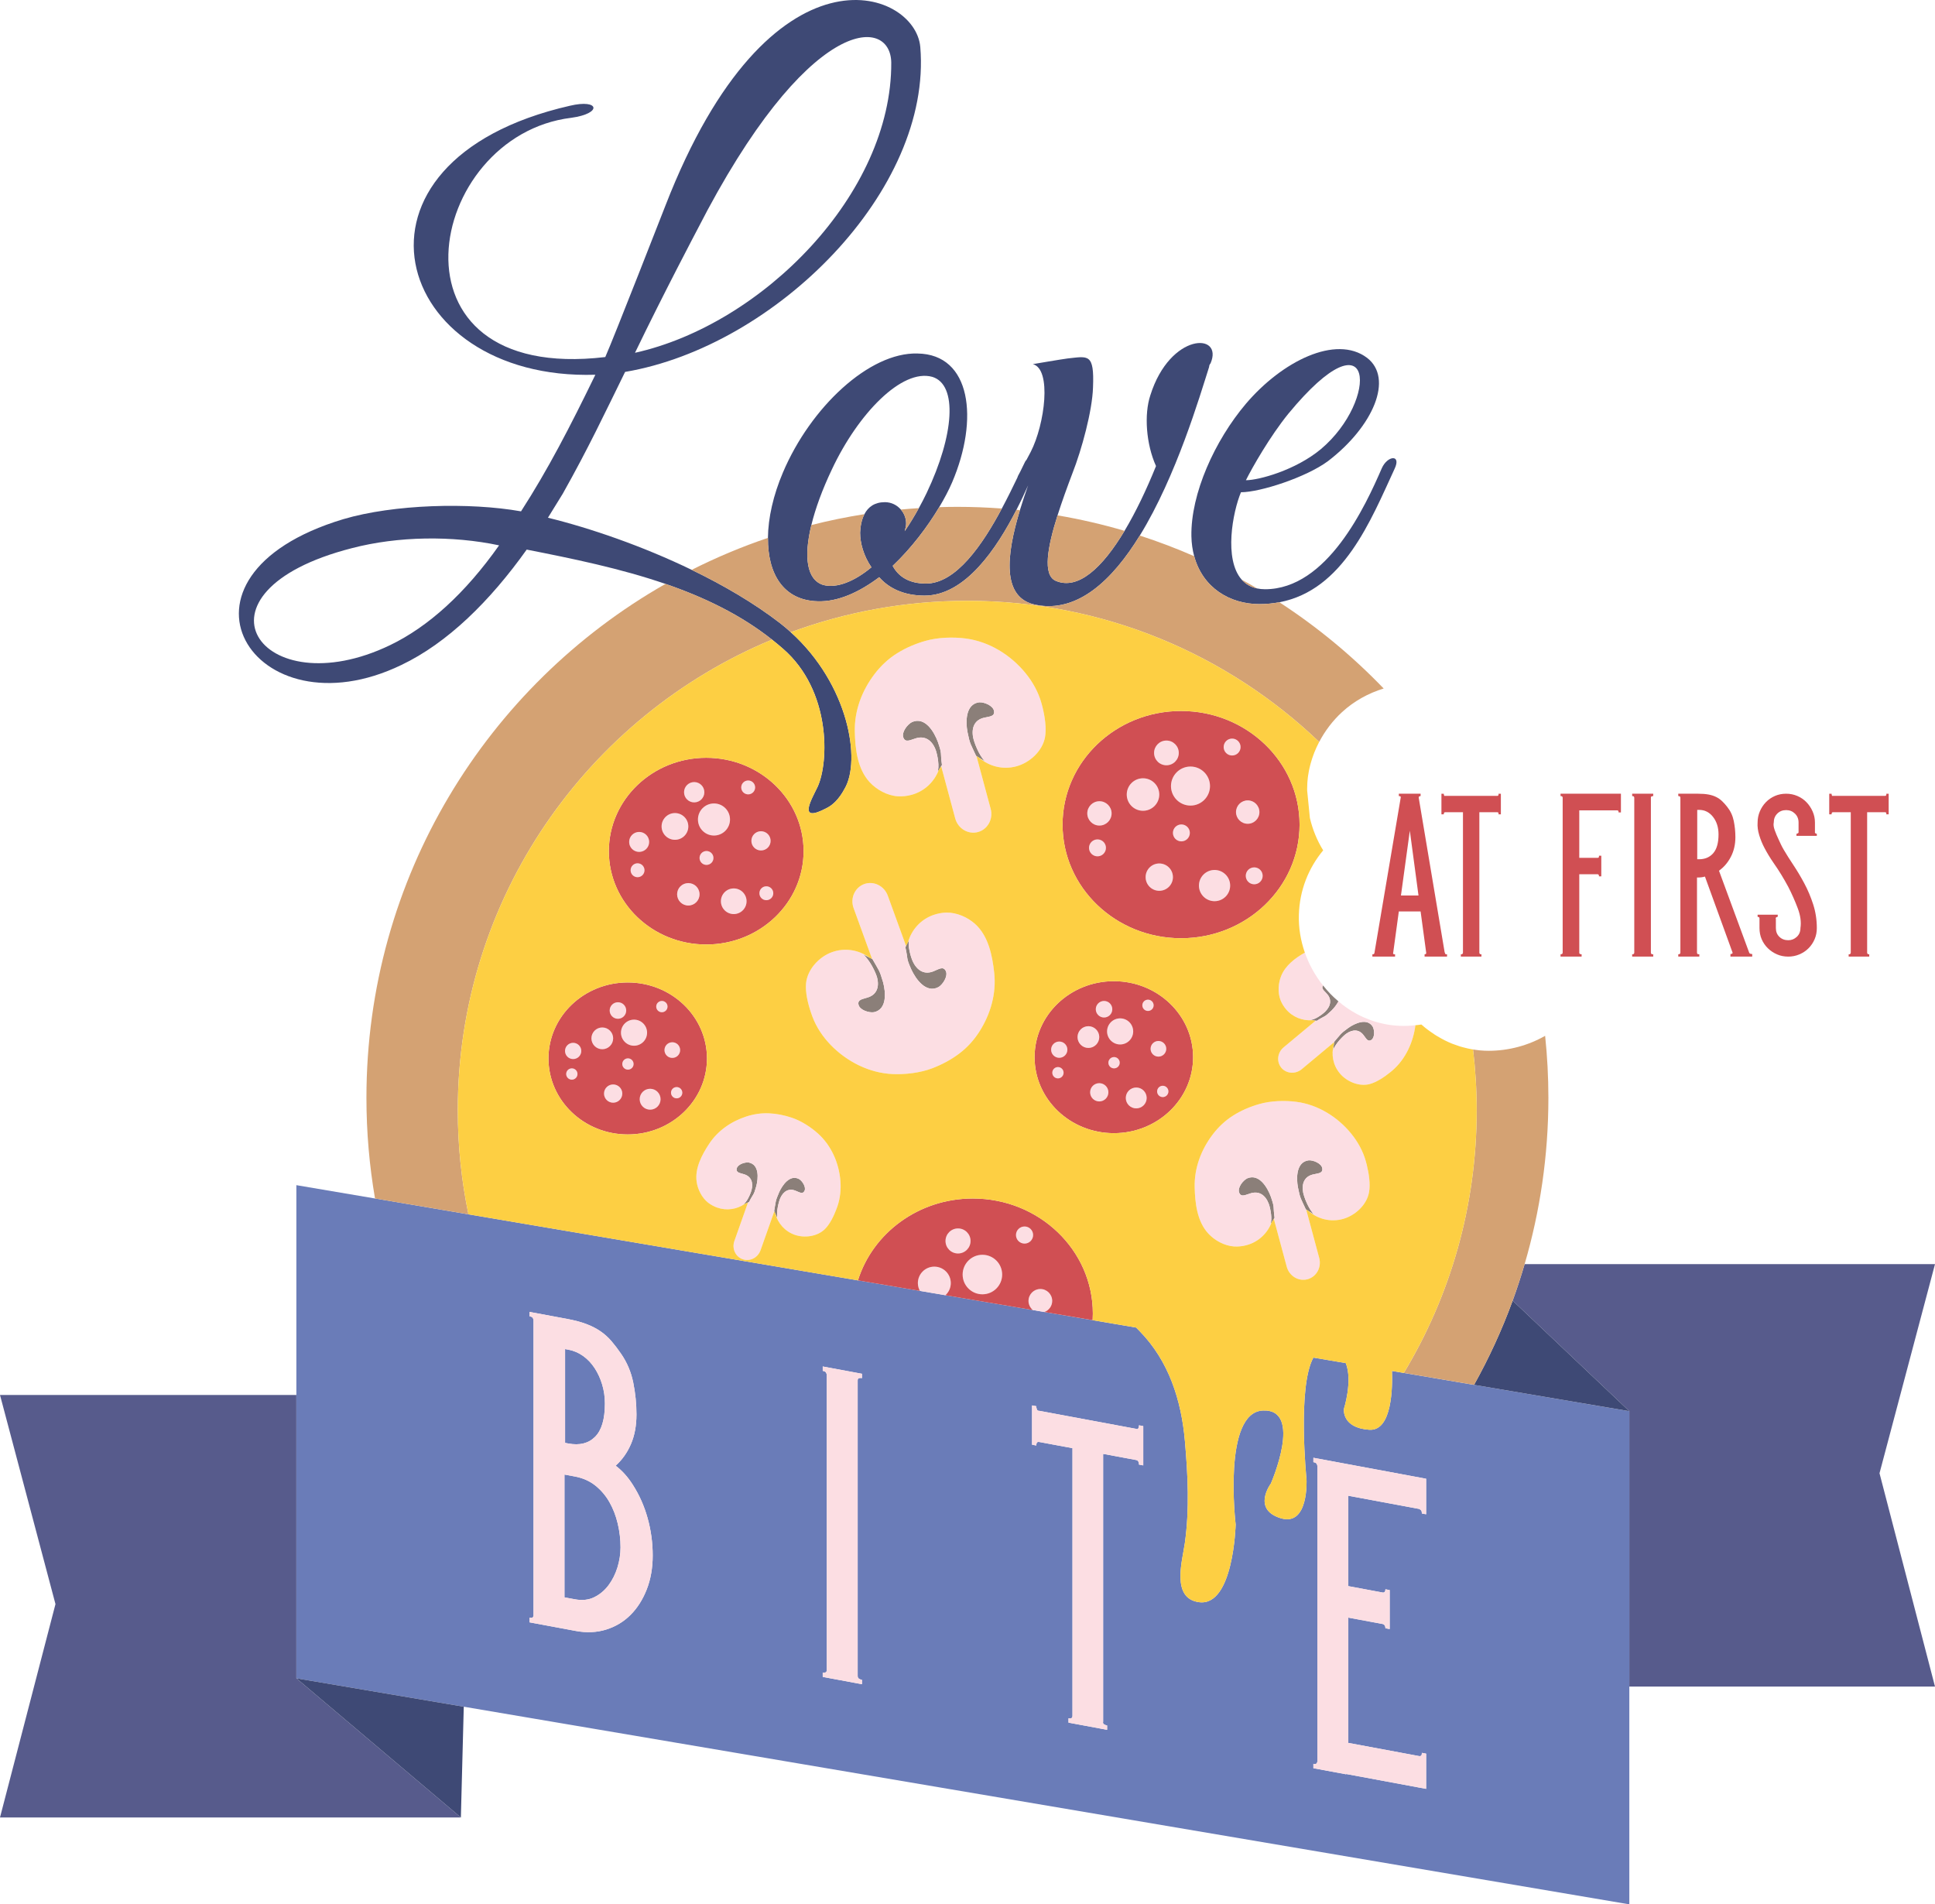
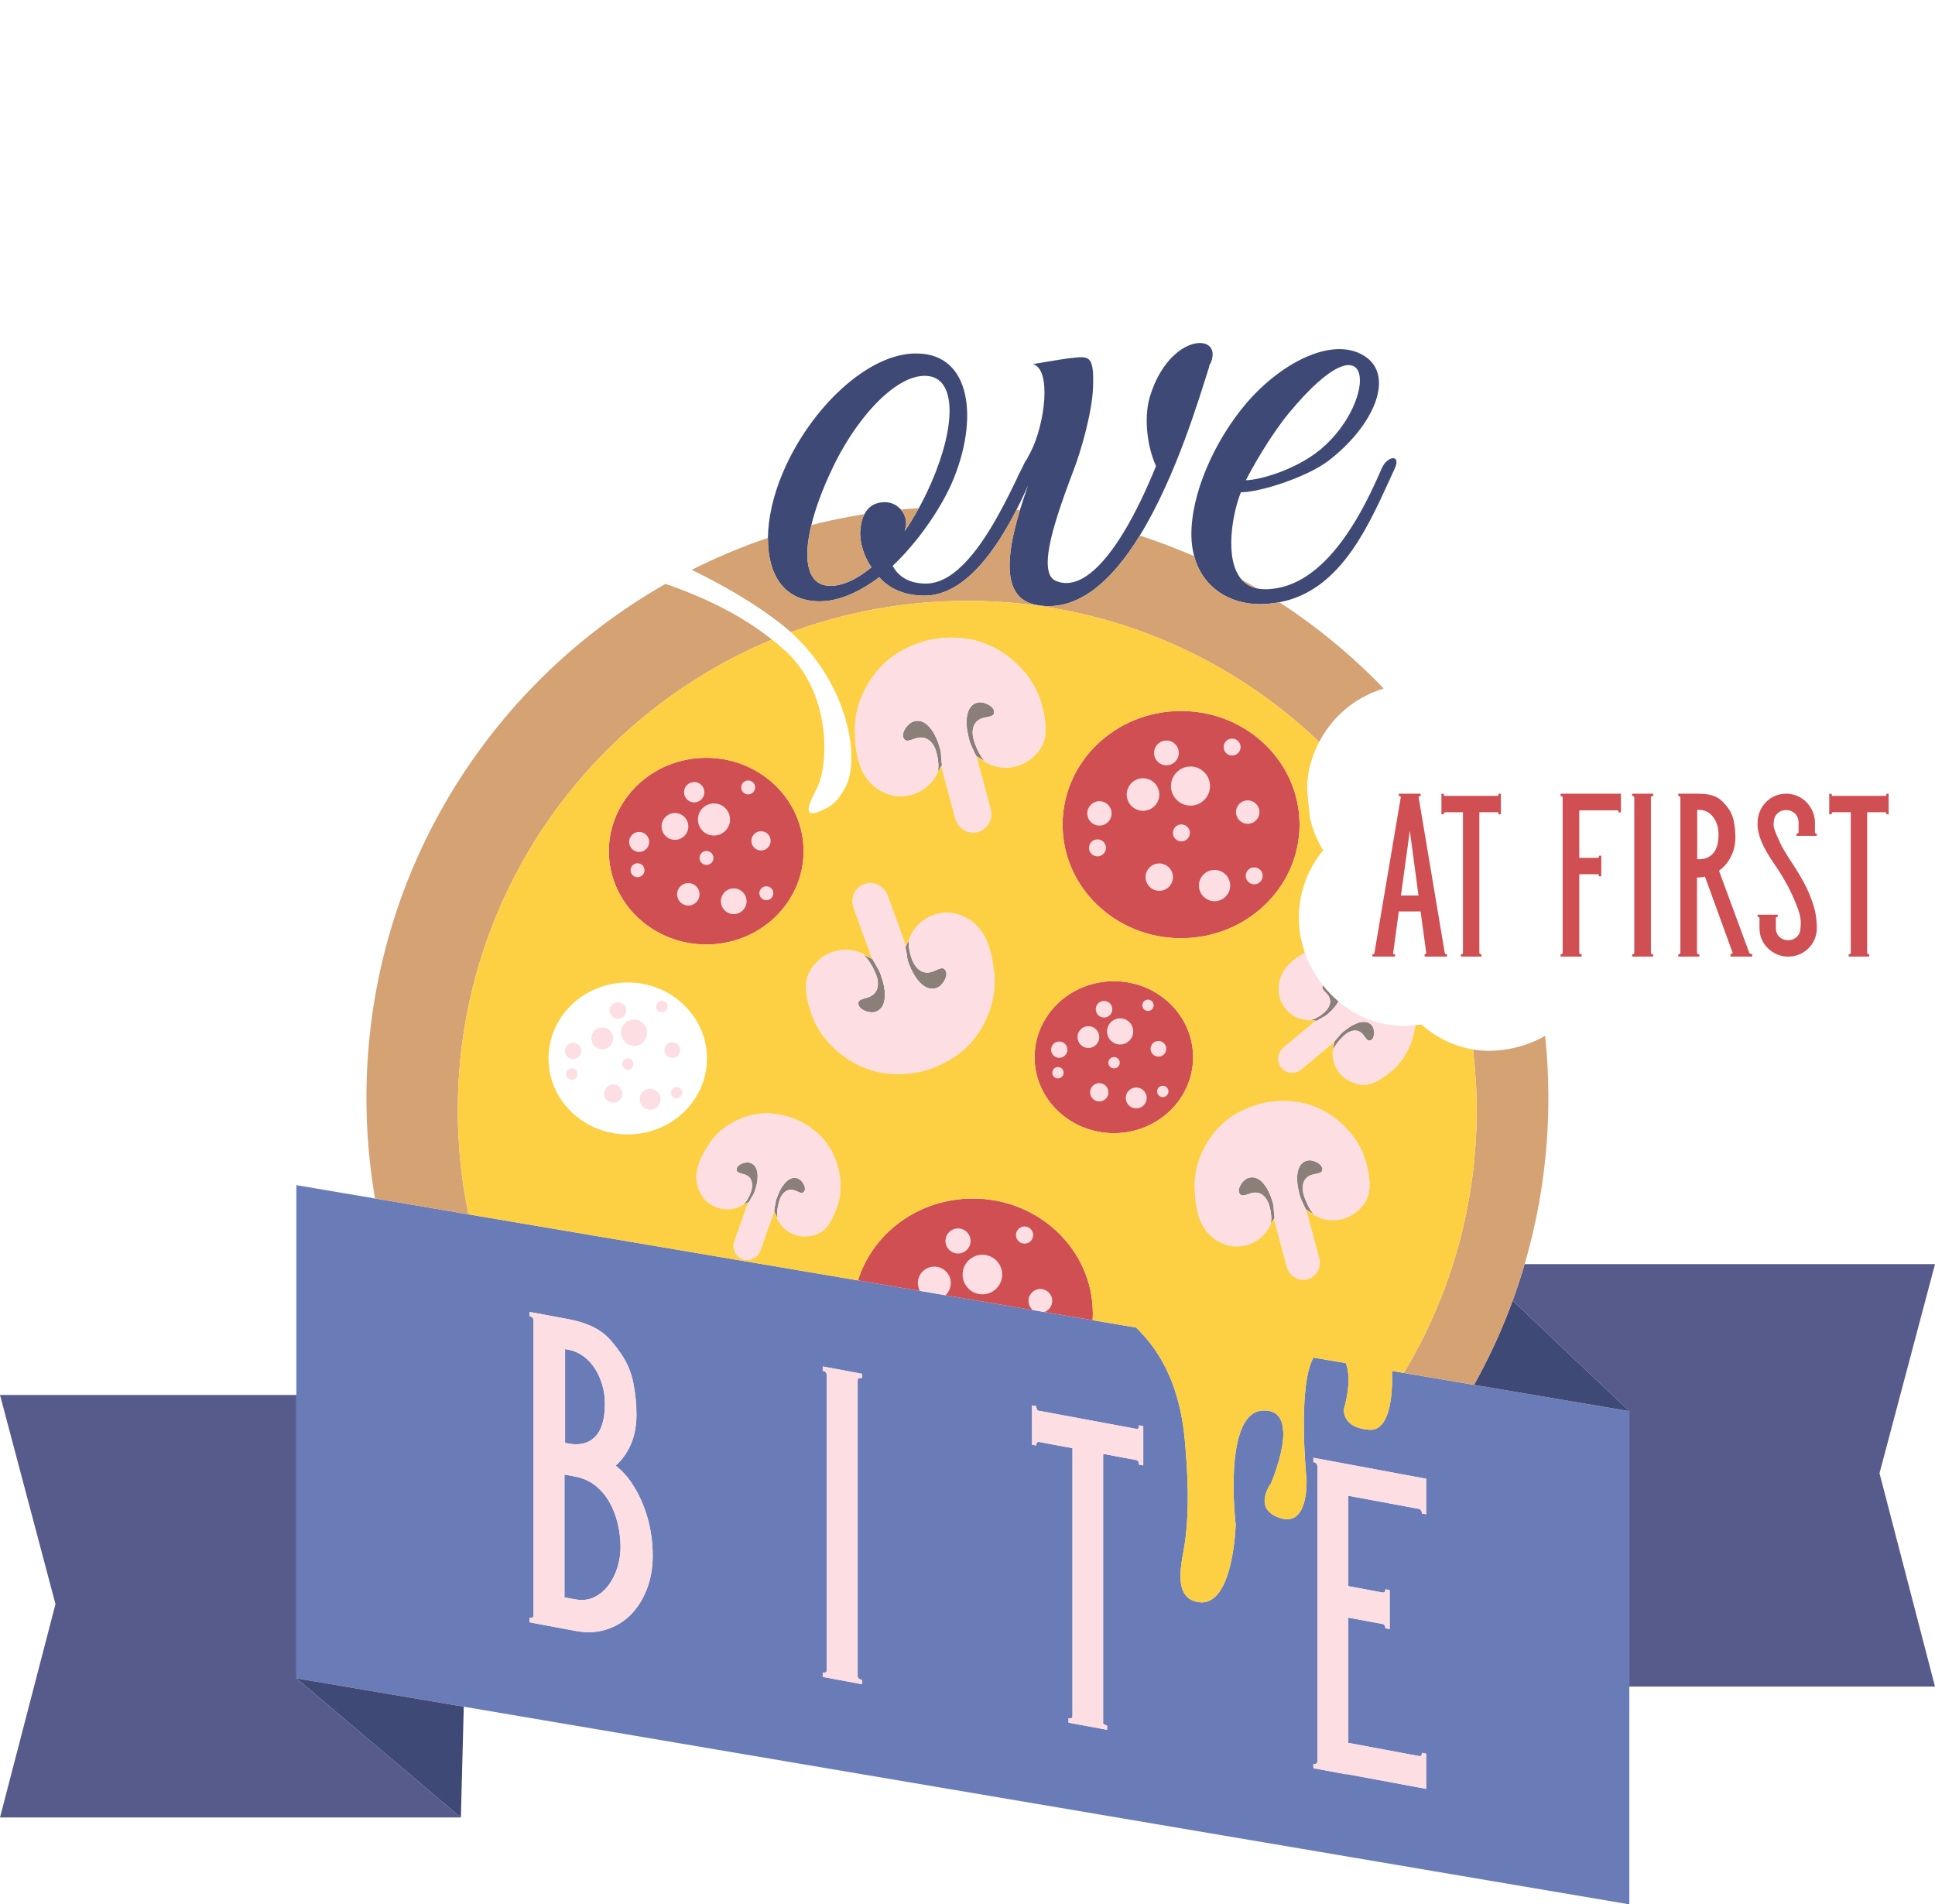
<svg xmlns="http://www.w3.org/2000/svg" width="477.98pt" height="470.42pt" viewBox="0 0 477.98 470.42" version="1.1">
  <defs>
    <clipPath id="clip1">
      <path d="M 73 292 L 403 292 L 403 470.422 L 73 470.422 Z M 73 292 " />
    </clipPath>
    <clipPath id="clip2">
      <path d="M 373 312 L 477.98 312 L 477.98 417 L 373 417 Z M 373 312 " />
    </clipPath>
  </defs>
  <g id="surface1">
    <g clip-path="url(#clip1)" clip-rule="nonzero">
      <path style=" stroke:none;fill-rule:nonzero;fill:rgb(41.568%,48.627%,72.156%);fill-opacity:1;" d="M 352.281 372.059 L 352.281 374.062 L 351.223 373.867 C 351.223 373.457 351.148 373.184 350.996 373.051 C 350.844 372.922 350.719 372.824 350.617 372.75 L 333.059 369.484 L 333.059 391.812 L 341.535 393.391 C 341.84 393.445 342.039 393.328 342.141 393.039 C 342.191 393 342.219 392.848 342.219 392.594 L 343.277 392.789 L 343.277 402.414 L 342.219 402.215 C 342.219 401.961 342.191 401.801 342.141 401.742 C 342.039 401.414 341.84 401.223 341.535 401.164 L 333.059 399.59 L 333.059 430.539 L 350.617 433.805 C 350.719 433.824 350.844 433.797 350.996 433.723 C 351.148 433.648 351.223 433.406 351.223 432.996 L 352.281 433.191 L 352.281 441.891 L 350.922 441.637 L 332.527 438.219 L 332.527 438.293 L 324.43 436.789 L 324.43 435.711 C 324.887 435.793 325.16 435.742 325.262 435.555 C 325.363 435.371 325.414 435.227 325.414 435.125 L 325.414 362.133 C 325.414 362.031 325.363 361.867 325.262 361.645 C 325.16 361.422 324.887 361.266 324.43 361.18 L 324.43 360.105 L 332.527 361.609 L 350.922 365.031 L 352.281 365.285 Z M 273.477 427.305 L 271.887 427.008 L 265.453 425.812 L 263.938 425.531 L 263.938 424.453 C 264.191 424.5 264.344 424.504 264.395 424.461 C 264.746 424.477 264.922 424.277 264.922 423.867 L 264.922 357.73 L 256.75 356.211 C 256.344 356.137 256.117 356.246 256.066 356.547 C 256.016 356.586 255.992 356.762 255.992 357.07 L 254.934 356.871 L 254.934 347.172 L 255.992 347.367 C 255.992 347.676 256.016 347.859 256.066 347.922 C 256.117 348.344 256.344 348.539 256.75 348.512 L 280.664 352.961 C 280.969 353.117 281.172 353.004 281.27 352.609 C 281.32 352.57 281.348 352.395 281.348 352.086 L 282.406 352.285 L 282.406 361.984 L 281.348 361.785 C 281.348 361.48 281.32 361.293 281.27 361.234 C 281.172 360.906 280.969 360.715 280.664 360.66 L 272.492 359.141 L 272.492 425.277 C 272.391 425.664 272.543 425.926 272.945 426.051 C 272.996 426.113 273.176 426.172 273.477 426.227 Z M 211.328 415.742 L 204.82 414.531 L 203.23 414.234 L 203.23 413.156 C 203.484 413.203 203.637 413.207 203.684 413.164 C 204.039 413.18 204.215 412.98 204.215 412.57 L 204.215 339.582 C 204.215 339.48 204.164 339.316 204.062 339.094 C 203.965 338.867 203.684 338.715 203.23 338.629 L 203.23 337.551 L 204.82 337.848 L 211.328 339.059 L 212.922 339.352 L 212.922 340.43 C 212.617 340.375 212.441 340.367 212.391 340.41 C 212.035 340.395 211.859 340.594 211.859 341.004 L 211.859 413.992 C 211.859 414.402 212.035 414.668 212.391 414.785 C 212.441 414.844 212.617 414.902 212.922 414.957 L 212.922 416.039 Z M 149.727 402.543 C 147.406 403.266 144.906 403.379 142.234 402.883 L 131.789 400.938 L 130.805 400.754 L 130.805 399.602 C 131.258 399.684 131.535 399.648 131.637 399.488 C 131.738 399.328 131.789 399.195 131.789 399.09 L 131.789 326.105 C 131.789 326 131.738 325.836 131.637 325.613 C 131.535 325.391 131.258 325.234 130.805 325.148 L 130.805 324.074 L 131.789 324.258 L 138.902 325.578 L 140.039 325.789 C 141.906 326.137 143.508 326.562 144.844 327.07 C 146.18 327.574 147.355 328.176 148.363 328.879 C 149.371 329.578 150.27 330.387 151.051 331.305 C 151.832 332.219 152.629 333.266 153.434 334.441 C 154.898 336.562 155.895 338.93 156.426 341.539 C 156.953 344.156 157.219 346.773 157.219 349.391 C 157.219 352.16 156.766 354.605 155.855 356.719 C 154.949 358.836 153.688 360.613 152.074 362.059 C 153.688 363.285 155.102 364.855 156.312 366.773 C 157.926 369.281 159.148 372.039 159.98 375.039 C 160.816 378.043 161.23 381.113 161.23 384.242 C 161.23 387.324 160.738 390.117 159.754 392.629 C 158.77 395.141 157.434 397.242 155.742 398.93 C 154.055 400.617 152.047 401.82 149.727 402.543 M 364.121 342.09 L 346.773 339.148 L 343.84 338.652 C 343.984 342.395 343.953 353.578 338.227 353.184 C 331.352 352.715 331.973 348.027 331.973 348.027 C 331.973 348.027 334.184 341.133 332.434 336.719 L 324.43 335.359 C 320.414 342.629 322.734 365.457 322.734 365.457 C 322.734 365.457 323.352 377.246 316.277 375.012 C 309.203 372.773 313.93 366.465 313.93 366.465 C 313.93 366.465 321.996 348.016 311.973 348.43 C 301.945 348.84 305.23 376.586 305.23 376.586 C 305.23 376.586 304.723 396.902 296.195 395.777 C 289.23 394.863 292.078 385.492 292.68 381.176 C 293.852 372.824 293.43 364.391 292.699 356.023 C 291.824 345.906 288.719 336.16 281.484 328.797 C 281.227 328.539 280.945 328.246 280.645 327.938 L 269.902 326.113 L 257.977 324.094 L 255.152 323.613 L 233.535 319.949 L 227.23 318.879 L 211.926 316.285 L 115.715 299.969 L 92.637 296.055 L 73.207 292.762 L 73.207 414.586 L 73.223 414.59 L 114.559 421.598 L 402.473 470.418 L 402.473 348.594 " />
    </g>
    <path style=" stroke:none;fill-rule:nonzero;fill:rgb(41.568%,48.627%,72.156%);fill-opacity:1;" d="M 140.414 356.582 C 143.191 357.098 145.387 356.543 147 354.918 C 148.617 353.297 149.422 350.559 149.422 346.707 C 149.422 345.066 149.195 343.496 148.742 342 C 148.289 340.504 147.672 339.156 146.887 337.961 C 146.105 336.762 145.16 335.766 144.051 334.969 C 142.938 334.172 141.73 333.648 140.414 333.406 L 139.586 333.25 L 139.586 356.426 " />
    <path style=" stroke:none;fill-rule:nonzero;fill:rgb(41.568%,48.627%,72.156%);fill-opacity:1;" d="M 152.527 387.168 C 153.031 385.516 153.281 383.867 153.281 382.227 C 153.281 380.273 153.055 378.332 152.602 376.402 C 152.148 374.469 151.465 372.699 150.559 371.094 C 149.648 369.488 148.488 368.117 147.078 366.98 C 145.664 365.848 143.973 365.098 142.004 364.73 L 139.434 364.25 L 139.434 394.586 L 142.004 395.062 C 143.82 395.402 145.426 395.227 146.812 394.535 C 148.199 393.844 149.371 392.855 150.332 391.57 C 151.289 390.285 152.02 388.816 152.527 387.168 " />
    <path style=" stroke:none;fill-rule:nonzero;fill:rgb(34.117%,35.686%,54.901%);fill-opacity:1;" d="M 73.207 414.586 L 73.207 344.594 L 0 344.594 L 13.703 396.25 L 0 448.953 L 113.844 448.953 L 73.223 414.59 " />
    <g clip-path="url(#clip2)" clip-rule="nonzero">
      <path style=" stroke:none;fill-rule:nonzero;fill:rgb(34.117%,35.686%,54.901%);fill-opacity:1;" d="M 464.273 363.922 L 477.98 312.273 L 376.609 312.273 C 375.719 315.316 374.738 318.328 373.656 321.289 L 402.473 348.594 L 402.473 416.625 L 477.98 416.625 " />
    </g>
    <path style=" stroke:none;fill-rule:nonzero;fill:rgb(24.313%,28.627%,45.882%);fill-opacity:1;" d="M 73.223 414.59 L 113.844 448.953 L 114.559 421.598 " />
    <path style=" stroke:none;fill-rule:nonzero;fill:rgb(24.313%,28.627%,45.882%);fill-opacity:1;" d="M 364.121 342.09 L 402.473 348.594 L 373.656 321.289 C 371.02 328.508 367.816 335.457 364.121 342.09 " />
-     <path style=" stroke:none;fill-rule:nonzero;fill:rgb(24.313%,28.627%,45.882%);fill-opacity:1;" d="M 96.355 159.367 C 64.355 174.758 44.598 146.254 86.914 135.41 C 98.281 132.441 111.742 132.262 123.285 134.715 C 114.891 146.602 105.797 154.82 96.355 159.367 M 172.246 56.723 C 199.352 3.742 219.98 3.742 220.156 15.457 C 220.332 47.805 188.336 80.156 156.855 87.148 C 164.027 72.285 172.246 56.723 172.246 56.723 M 193.402 160.242 C 205.297 170.559 204.77 188.219 201.973 194.34 C 200.574 197.312 196.727 203.605 204.246 199.586 C 205.645 198.887 207.219 197.488 208.617 194.863 C 212.746 187.93 209.691 169.141 195.344 156.172 C 194.504 155.41 193.629 154.664 192.703 153.945 C 186.316 149.004 178.738 144.578 170.859 140.766 C 158.672 134.867 145.758 130.441 135.352 127.891 L 139.02 121.945 C 145.316 110.758 149.34 102.188 154.41 91.871 C 191.656 85.574 230.297 46.934 227.328 11.609 C 226.102 -2.727 190.254 -15.844 164.379 50.777 C 164.379 50.777 151.613 83.48 149.516 88.199 C 93.383 94.844 105.102 33.469 141.121 29.098 C 148.812 28.047 148.113 24.375 140.77 26.125 C 80.969 39.762 96.707 94.145 147.066 92.57 C 140.77 105.512 135.352 116 128.703 126.316 C 115.941 124.047 97.23 124.57 84.816 128.242 C 37.777 142.406 62.605 181.926 99.152 164.262 C 110.52 158.844 121.012 148.527 130.105 135.762 C 141.434 137.992 153.258 140.414 164.383 144.238 C 173.934 147.523 182.953 151.855 190.699 157.996 C 191.613 158.727 192.523 159.465 193.402 160.242 " />
    <path style=" stroke:none;fill-rule:nonzero;fill:rgb(24.313%,28.627%,45.882%);fill-opacity:1;" d="M 230.301 93.094 C 236.598 95.02 235.723 107.434 228.902 121.773 C 228.305 123.035 227.645 124.289 226.965 125.523 C 225.855 127.535 224.676 129.48 223.48 131.215 C 223.656 130.516 223.828 129.992 223.828 129.289 C 223.828 128.008 223.336 126.805 222.527 125.871 C 221.578 124.773 220.191 124.047 218.586 124.047 C 216.047 124.047 214.453 125.23 213.527 127.008 C 212.863 128.289 212.539 129.879 212.465 131.566 C 212.465 134.188 213.34 137.336 215.262 140.133 C 211.066 143.629 206.695 145.379 203.371 144.504 C 199.242 143.242 198.516 137.523 200.422 129.699 C 201.418 125.602 203.125 120.934 205.469 116.004 C 211.941 102.188 222.781 90.996 230.301 93.094 M 201.973 148.527 C 207.043 148.699 212.289 146.254 217.184 142.582 C 219.461 145.203 223.133 147.129 228.375 147.129 C 238.465 147.129 246.238 135.422 251.086 125.93 C 252.203 123.746 253.164 121.68 253.961 119.898 C 253.246 121.918 252.555 123.973 251.941 126.012 C 248.578 137.117 247.355 147.707 255.828 149.398 C 266.168 151.496 274.773 143.32 281.551 132.297 C 290.59 117.598 296.371 97.844 298.672 90.648 C 298.672 90.297 298.844 89.949 299.02 89.773 C 302.344 82.078 289.051 82.078 284.156 97.641 C 282.582 102.363 283.105 109.707 285.555 115.129 C 283.199 120.961 280.562 126.492 277.785 131.129 C 272.316 140.25 266.289 145.891 260.727 143.453 C 257.543 141.984 258.734 135.199 261.234 127.305 C 262.305 123.922 263.609 120.34 264.922 116.875 C 267.195 111.105 269.816 101.488 269.992 95.719 C 270.344 87.148 268.77 88.023 263.699 88.551 C 262.301 88.723 255.129 89.949 255.129 89.949 C 259.852 91.172 258.102 104.812 254.605 111.629 L 253.562 113.598 C 253.426 113.73 253.301 113.887 253.207 114.078 C 252.844 114.809 252.438 115.641 252.004 116.547 L 251.457 117.574 C 251.398 117.715 251.352 117.848 251.312 117.977 C 250.211 120.262 248.926 122.906 247.473 125.617 C 242.711 134.523 236.184 144.156 228.727 144.156 C 224.531 144.156 221.906 142.406 220.508 139.781 C 225.113 135.422 229.102 130.148 232.004 125.277 C 233.293 123.117 234.391 121.031 235.195 119.148 C 241.844 103.586 239.918 87.5 226.629 87.324 C 214.738 86.977 200.223 100.613 193.406 116.699 C 191.02 122.293 189.742 127.926 189.695 132.867 C 189.617 141.684 193.457 148.301 201.973 148.527 " />
    <path style=" stroke:none;fill-rule:nonzero;fill:rgb(24.313%,28.627%,45.882%);fill-opacity:1;" d="M 318.254 102.188 C 339.762 76.133 340.637 98.867 326.297 110.934 C 320.004 116.176 310.91 118.625 307.762 118.625 C 309.336 115.477 313.707 107.785 318.254 102.188 M 311.086 149.227 C 312.828 149.227 314.473 149.062 316.031 148.77 C 331.832 145.777 338.594 128.559 344.48 115.828 C 346.23 112.156 342.734 112.504 341.336 115.652 C 337.312 124.922 327.871 145.555 312.48 145.555 C 311.785 145.555 311.145 145.484 310.551 145.363 C 308.93 145.031 307.68 144.262 306.73 143.191 C 302.27 138.172 304.504 126.477 306.539 121.598 C 311.258 121.598 322.625 117.926 328.047 113.902 C 339.234 105.336 344.309 93.445 337.664 88.375 C 329.969 82.605 316.68 89.25 307.762 99.738 C 300.066 108.832 294.121 121.945 294.297 132.438 C 294.328 134.238 294.578 135.883 294.988 137.398 C 297.086 145.172 303.77 149.227 311.086 149.227 " />
    <path style=" stroke:none;fill-rule:nonzero;fill:rgb(54.509%,49.803%,47.45%);fill-opacity:1;" d="M 231.688 183.316 C 230.773 180.816 228.555 176.996 225.328 178.344 C 224.164 178.898 222.664 180.855 223.133 182.16 C 223.633 183.578 224.965 182.742 225.965 182.473 C 228.465 181.562 230.25 182.875 231.133 185.258 C 231.574 186.457 232.16 189.52 231.539 190.766 L 231.883 190.23 L 232.488 189.273 L 232.684 188.965 C 232.211 185.57 232.805 186.602 231.688 183.316 " />
    <path style=" stroke:none;fill-rule:nonzero;fill:rgb(54.509%,49.803%,47.45%);fill-opacity:1;" d="M 240.363 182.066 C 239.945 179.648 240.801 177.691 243.328 177.246 C 244.289 176.984 245.805 177.035 245.535 175.613 C 245.293 174.297 243.094 173.391 241.855 173.492 C 238.52 173.934 238.516 178.191 238.965 180.719 C 239.617 183.992 239.75 183.707 241.105 186.703 L 241.207 186.766 L 241.887 187.195 L 243.359 188.133 C 241.797 186.594 240.574 183.277 240.363 182.066 " />
    <path style=" stroke:none;fill-rule:nonzero;fill:rgb(54.509%,49.803%,47.45%);fill-opacity:1;" d="M 313.93 295.637 C 313.09 293.348 311.051 289.84 308.102 291.074 C 307.035 291.578 305.656 293.375 306.086 294.57 C 306.547 295.871 307.762 295.105 308.688 294.859 C 310.973 294.023 312.613 295.223 313.422 297.414 C 313.824 298.508 314.363 301.324 313.793 302.461 L 314.113 301.965 L 314.664 301.094 L 314.844 300.812 C 314.41 297.699 314.957 298.648 313.93 295.637 " />
    <path style=" stroke:none;fill-rule:nonzero;fill:rgb(54.509%,49.803%,47.45%);fill-opacity:1;" d="M 321.887 294.488 C 321.5 292.273 322.281 290.48 324.594 290.07 C 325.484 289.828 326.867 289.879 326.621 288.574 C 326.402 287.371 324.383 286.539 323.25 286.633 C 320.191 287.031 320.191 290.938 320.605 293.258 C 321.199 296.258 321.316 295.992 322.562 298.738 L 322.656 298.797 L 323.285 299.195 L 324.629 300.051 C 323.199 298.637 322.074 295.602 321.887 294.488 " />
    <path style=" stroke:none;fill-rule:nonzero;fill:rgb(54.509%,49.803%,47.45%);fill-opacity:1;" d="M 186.82 292.996 C 187.324 291.051 187.578 287.719 185 287.176 C 184.039 287.02 182.262 287.598 181.996 288.605 C 181.699 289.707 182.883 289.758 183.621 290.02 C 185.57 290.52 186.121 292.102 185.645 293.965 C 185.406 294.898 184.461 297.062 183.543 297.566 L 183.973 297.387 L 184.77 297.047 L 185.023 296.938 C 186.188 294.625 186.113 295.523 186.82 292.996 " />
    <path style=" stroke:none;fill-rule:nonzero;fill:rgb(54.509%,49.803%,47.45%);fill-opacity:1;" d="M 192.758 295.938 C 193.535 294.25 194.902 293.402 196.668 294.203 C 197.383 294.457 198.301 295.133 198.742 294.137 C 199.156 293.215 198.176 291.703 197.363 291.242 C 195.098 290.082 193.273 292.73 192.465 294.5 C 191.469 296.816 191.672 296.691 191.234 299.137 L 191.273 299.223 L 191.512 299.789 L 192.027 300.996 C 191.711 299.363 192.371 296.781 192.758 295.938 " />
    <path style=" stroke:none;fill-rule:nonzero;fill:rgb(54.509%,49.803%,47.45%);fill-opacity:1;" d="M 327.637 245.355 C 329.086 246.816 328.742 248.496 327.355 249.883 C 326.66 250.582 324.699 251.984 323.629 251.949 L 324.141 252.02 L 324.984 252.133 L 325.262 252.172 C 327.484 250.738 326.957 251.496 328.891 249.645 C 329.484 249.059 330.156 248.242 330.617 247.367 C 330.57 247.324 330.527 247.277 330.48 247.238 C 329.836 246.684 329.215 246.109 328.625 245.504 C 328.621 245.496 328.617 245.492 328.613 245.488 C 328.035 244.895 327.492 244.262 326.969 243.613 C 326.918 243.551 326.859 243.496 326.809 243.434 C 326.266 244.176 327.16 244.789 327.637 245.355 " />
    <path style=" stroke:none;fill-rule:nonzero;fill:rgb(54.509%,49.803%,47.45%);fill-opacity:1;" d="M 332.586 255.324 C 334.145 254.246 335.789 254.211 336.922 255.84 C 337.414 256.434 337.867 257.508 338.781 256.859 C 339.629 256.262 339.547 254.43 339.078 253.594 C 337.688 251.395 334.699 252.773 333.078 253.906 C 330.992 255.426 331.234 255.426 329.574 257.344 L 329.562 257.434 L 329.48 258.043 L 329.305 259.391 C 329.871 257.793 331.805 255.867 332.586 255.324 " />
    <path style=" stroke:none;fill-rule:nonzero;fill:rgb(54.509%,49.803%,47.45%);fill-opacity:1;" d="M 225.105 239.477 C 226.219 241.863 228.734 245.449 231.801 243.844 C 232.902 243.203 234.219 241.141 233.645 239.895 C 233.031 238.539 231.785 239.477 230.824 239.828 C 228.434 240.938 226.559 239.793 225.484 237.512 C 224.949 236.375 224.113 233.395 224.617 232.117 L 224.328 232.676 L 223.809 233.668 L 223.641 233.988 C 224.395 237.301 223.723 236.332 225.105 239.477 " />
    <path style=" stroke:none;fill-rule:nonzero;fill:rgb(54.509%,49.803%,47.45%);fill-opacity:1;" d="M 216.648 241.445 C 217.266 243.801 216.59 245.801 214.133 246.461 C 213.203 246.797 211.703 246.875 212.09 248.254 C 212.441 249.535 214.688 250.242 215.902 250.031 C 219.152 249.316 218.801 245.113 218.145 242.656 C 217.219 239.484 217.113 239.777 215.523 236.938 L 215.422 236.883 L 214.719 236.52 L 213.176 235.723 C 214.852 237.102 216.336 240.27 216.648 241.445 " />
    <path style=" stroke:none;fill-rule:nonzero;fill:rgb(98.822%,87.057%,89.018%);fill-opacity:1;" d="M 288.129 189.039 C 289.812 189.039 291.184 187.676 291.184 185.988 C 291.184 184.301 289.812 182.934 288.129 182.934 C 286.441 182.934 285.078 184.301 285.078 185.988 C 285.078 187.676 286.441 189.039 288.129 189.039 " />
    <path style=" stroke:none;fill-rule:nonzero;fill:rgb(98.822%,87.057%,89.018%);fill-opacity:1;" d="M 298.891 194.18 C 298.891 191.516 296.734 189.355 294.074 189.355 C 291.41 189.355 289.254 191.516 289.254 194.18 C 289.254 196.84 291.41 198.996 294.074 198.996 C 296.734 198.996 298.891 196.84 298.891 194.18 " />
    <path style=" stroke:none;fill-rule:nonzero;fill:rgb(98.822%,87.057%,89.018%);fill-opacity:1;" d="M 286.359 196.27 C 286.359 194.051 284.562 192.254 282.348 192.254 C 280.125 192.254 278.328 194.051 278.328 196.27 C 278.328 198.484 280.125 200.281 282.348 200.281 C 284.562 200.281 286.359 198.484 286.359 196.27 " />
    <path style=" stroke:none;fill-rule:nonzero;fill:rgb(98.822%,87.057%,89.018%);fill-opacity:1;" d="M 286.359 213.297 C 284.496 213.297 282.988 214.809 282.988 216.672 C 282.988 218.535 284.496 220.047 286.359 220.047 C 288.227 220.047 289.734 218.535 289.734 216.672 C 289.734 214.809 288.227 213.297 286.359 213.297 " />
    <path style=" stroke:none;fill-rule:nonzero;fill:rgb(98.822%,87.057%,89.018%);fill-opacity:1;" d="M 300.02 214.902 C 297.887 214.902 296.16 216.629 296.16 218.758 C 296.16 220.891 297.887 222.613 300.02 222.613 C 302.145 222.613 303.871 220.891 303.871 218.758 C 303.871 216.629 302.145 214.902 300.02 214.902 " />
    <path style=" stroke:none;fill-rule:nonzero;fill:rgb(98.822%,87.057%,89.018%);fill-opacity:1;" d="M 311.098 200.605 C 311.098 199.008 309.805 197.711 308.207 197.711 C 306.613 197.711 305.316 199.008 305.316 200.605 C 305.316 202.203 306.613 203.492 308.207 203.492 C 309.805 203.492 311.098 202.203 311.098 200.605 " />
    <path style=" stroke:none;fill-rule:nonzero;fill:rgb(98.822%,87.057%,89.018%);fill-opacity:1;" d="M 271.098 207.352 C 269.945 207.352 269.008 208.285 269.008 209.438 C 269.008 210.594 269.945 211.531 271.098 211.531 C 272.254 211.531 273.188 210.594 273.188 209.438 C 273.188 208.285 272.254 207.352 271.098 207.352 " />
    <path style=" stroke:none;fill-rule:nonzero;fill:rgb(98.822%,87.057%,89.018%);fill-opacity:1;" d="M 291.82 203.656 C 290.668 203.656 289.734 204.598 289.734 205.746 C 289.734 206.898 290.668 207.836 291.82 207.836 C 292.977 207.836 293.914 206.898 293.914 205.746 C 293.914 204.598 292.977 203.656 291.82 203.656 " />
    <path style=" stroke:none;fill-rule:nonzero;fill:rgb(98.822%,87.057%,89.018%);fill-opacity:1;" d="M 309.816 214.262 C 308.66 214.262 307.727 215.191 307.727 216.348 C 307.727 217.504 308.66 218.438 309.816 218.438 C 310.973 218.438 311.902 217.504 311.902 216.348 C 311.902 215.191 310.973 214.262 309.816 214.262 " />
    <path style=" stroke:none;fill-rule:nonzero;fill:rgb(98.822%,87.057%,89.018%);fill-opacity:1;" d="M 306.445 184.539 C 306.445 183.387 305.508 182.449 304.352 182.449 C 303.199 182.449 302.266 183.387 302.266 184.539 C 302.266 185.691 303.199 186.625 304.352 186.625 C 305.508 186.625 306.445 185.691 306.445 184.539 " />
    <path style=" stroke:none;fill-rule:nonzero;fill:rgb(98.822%,87.057%,89.018%);fill-opacity:1;" d="M 271.578 197.922 C 269.922 197.922 268.578 199.27 268.578 200.926 C 268.578 202.59 269.922 203.93 271.578 203.93 C 273.238 203.93 274.586 202.59 274.586 200.926 C 274.586 199.27 273.238 197.922 271.578 197.922 " />
    <path style=" stroke:none;fill-rule:nonzero;fill:rgb(98.822%,87.057%,89.018%);fill-opacity:1;" d="M 171.477 198.207 C 172.867 198.207 173.988 197.086 173.988 195.699 C 173.988 194.316 172.867 193.191 171.477 193.191 C 170.094 193.191 168.973 194.316 168.973 195.699 C 168.973 197.086 170.094 198.207 171.477 198.207 " />
    <path style=" stroke:none;fill-rule:nonzero;fill:rgb(98.822%,87.057%,89.018%);fill-opacity:1;" d="M 172.406 202.43 C 172.406 204.621 174.176 206.395 176.363 206.395 C 178.551 206.395 180.324 204.621 180.324 202.43 C 180.324 200.242 178.551 198.473 176.363 198.473 C 174.176 198.473 172.406 200.242 172.406 202.43 " />
    <path style=" stroke:none;fill-rule:nonzero;fill:rgb(98.822%,87.057%,89.018%);fill-opacity:1;" d="M 166.727 207.449 C 168.551 207.449 170.027 205.973 170.027 204.148 C 170.027 202.324 168.551 200.848 166.727 200.848 C 164.906 200.848 163.43 202.324 163.43 204.148 C 163.43 205.973 164.906 207.449 166.727 207.449 " />
    <path style=" stroke:none;fill-rule:nonzero;fill:rgb(98.822%,87.057%,89.018%);fill-opacity:1;" d="M 170.027 218.137 C 168.496 218.137 167.258 219.379 167.258 220.91 C 167.258 222.441 168.496 223.684 170.027 223.684 C 171.562 223.684 172.801 222.441 172.801 220.91 C 172.801 219.379 171.562 218.137 170.027 218.137 " />
    <path style=" stroke:none;fill-rule:nonzero;fill:rgb(98.822%,87.057%,89.018%);fill-opacity:1;" d="M 178.078 222.629 C 178.078 224.379 179.496 225.797 181.246 225.797 C 183 225.797 184.414 224.379 184.414 222.629 C 184.414 220.879 183 219.461 181.246 219.461 C 179.496 219.461 178.078 220.879 178.078 222.629 " />
    <path style=" stroke:none;fill-rule:nonzero;fill:rgb(98.822%,87.057%,89.018%);fill-opacity:1;" d="M 185.605 207.711 C 185.605 209.027 186.672 210.086 187.98 210.086 C 189.289 210.086 190.355 209.027 190.355 207.711 C 190.355 206.398 189.289 205.332 187.98 205.332 C 186.672 205.332 185.605 206.398 185.605 207.711 " />
    <path style=" stroke:none;fill-rule:nonzero;fill:rgb(98.822%,87.057%,89.018%);fill-opacity:1;" d="M 159.203 214.973 C 159.203 214.023 158.438 213.254 157.488 213.254 C 156.539 213.254 155.77 214.023 155.77 214.973 C 155.77 215.918 156.539 216.688 157.488 216.688 C 158.438 216.688 159.203 215.918 159.203 214.973 " />
    <path style=" stroke:none;fill-rule:nonzero;fill:rgb(98.822%,87.057%,89.018%);fill-opacity:1;" d="M 174.516 210.219 C 173.57 210.219 172.801 210.988 172.801 211.938 C 172.801 212.887 173.57 213.652 174.516 213.652 C 175.465 213.652 176.234 212.887 176.234 211.938 C 176.234 210.988 175.465 210.219 174.516 210.219 " />
    <path style=" stroke:none;fill-rule:nonzero;fill:rgb(98.822%,87.057%,89.018%);fill-opacity:1;" d="M 187.586 220.648 C 187.586 221.602 188.352 222.367 189.301 222.367 C 190.246 222.367 191.016 221.602 191.016 220.648 C 191.016 219.695 190.246 218.934 189.301 218.934 C 188.352 218.934 187.586 219.695 187.586 220.648 " />
    <path style=" stroke:none;fill-rule:nonzero;fill:rgb(98.822%,87.057%,89.018%);fill-opacity:1;" d="M 184.812 196.227 C 185.762 196.227 186.531 195.461 186.531 194.512 C 186.531 193.562 185.762 192.797 184.812 192.797 C 183.863 192.797 183.098 193.562 183.098 194.512 C 183.098 195.461 183.863 196.227 184.812 196.227 " />
    <path style=" stroke:none;fill-rule:nonzero;fill:rgb(98.822%,87.057%,89.018%);fill-opacity:1;" d="M 157.883 210.438 C 159.246 210.438 160.352 209.34 160.352 207.977 C 160.352 206.613 159.246 205.508 157.883 205.508 C 156.52 205.508 155.414 206.613 155.414 207.977 C 155.414 209.34 156.52 210.438 157.883 210.438 " />
    <path style=" stroke:none;fill-rule:nonzero;fill:rgb(98.822%,87.057%,89.018%);fill-opacity:1;" d="M 239.742 306.547 C 239.742 304.836 238.359 303.453 236.648 303.453 C 234.941 303.453 233.559 304.836 233.559 306.547 C 233.559 308.254 234.941 309.637 236.648 309.637 C 238.359 309.637 239.742 308.254 239.742 306.547 " />
    <path style=" stroke:none;fill-rule:nonzero;fill:rgb(98.822%,87.057%,89.018%);fill-opacity:1;" d="M 242.672 309.961 C 239.977 309.961 237.789 312.148 237.789 314.844 C 237.789 317.539 239.977 319.723 242.672 319.723 C 245.367 319.723 247.551 317.539 247.551 314.844 C 247.551 312.148 245.367 309.961 242.672 309.961 " />
    <path style=" stroke:none;fill-rule:nonzero;fill:rgb(98.822%,87.057%,89.018%);fill-opacity:1;" d="M 234.863 316.957 C 234.863 314.711 233.043 312.891 230.797 312.891 C 228.547 312.891 226.727 314.711 226.727 316.957 C 226.727 317.656 226.922 318.305 227.23 318.879 L 233.535 319.949 C 234.348 319.203 234.863 318.145 234.863 316.957 " />
    <path style=" stroke:none;fill-rule:nonzero;fill:rgb(98.822%,87.057%,89.018%);fill-opacity:1;" d="M 259.914 321.355 C 259.914 319.734 258.602 318.414 256.988 318.414 C 255.371 318.414 254.059 319.734 254.059 321.355 C 254.059 322.27 254.488 323.078 255.152 323.613 L 257.977 324.094 C 259.105 323.688 259.914 322.617 259.914 321.355 " />
    <path style=" stroke:none;fill-rule:nonzero;fill:rgb(98.822%,87.057%,89.018%);fill-opacity:1;" d="M 253.086 302.965 C 251.914 302.965 250.965 303.914 250.965 305.078 C 250.965 306.25 251.914 307.195 253.086 307.195 C 254.254 307.195 255.199 306.25 255.199 305.078 C 255.199 303.914 254.254 302.965 253.086 302.965 " />
    <path style=" stroke:none;fill-rule:nonzero;fill:rgb(98.822%,87.057%,89.018%);fill-opacity:1;" d="M 272.719 251.348 C 273.848 251.348 274.758 250.43 274.758 249.305 C 274.758 248.172 273.848 247.258 272.719 247.258 C 271.594 247.258 270.68 248.172 270.68 249.305 C 270.68 250.43 271.594 251.348 272.719 251.348 " />
    <path style=" stroke:none;fill-rule:nonzero;fill:rgb(98.822%,87.057%,89.018%);fill-opacity:1;" d="M 273.469 254.781 C 273.469 256.566 274.918 258.004 276.695 258.004 C 278.473 258.004 279.918 256.566 279.918 254.781 C 279.918 253 278.473 251.559 276.695 251.559 C 274.918 251.559 273.469 253 273.469 254.781 " />
    <path style=" stroke:none;fill-rule:nonzero;fill:rgb(98.822%,87.057%,89.018%);fill-opacity:1;" d="M 271.539 256.176 C 271.539 254.699 270.336 253.492 268.852 253.492 C 267.371 253.492 266.168 254.699 266.168 256.176 C 266.168 257.66 267.371 258.867 268.852 258.867 C 270.336 258.867 271.539 257.66 271.539 256.176 " />
    <path style=" stroke:none;fill-rule:nonzero;fill:rgb(98.822%,87.057%,89.018%);fill-opacity:1;" d="M 271.539 267.57 C 270.293 267.57 269.281 268.574 269.281 269.82 C 269.281 271.066 270.293 272.078 271.539 272.078 C 272.785 272.078 273.793 271.066 273.793 269.82 C 273.793 268.574 272.785 267.57 271.539 267.57 " />
    <path style=" stroke:none;fill-rule:nonzero;fill:rgb(98.822%,87.057%,89.018%);fill-opacity:1;" d="M 278.09 271.219 C 278.09 272.648 279.246 273.797 280.672 273.797 C 282.094 273.797 283.25 272.648 283.25 271.219 C 283.25 269.797 282.094 268.641 280.672 268.641 C 279.246 268.641 278.09 269.797 278.09 271.219 " />
    <path style=" stroke:none;fill-rule:nonzero;fill:rgb(98.822%,87.057%,89.018%);fill-opacity:1;" d="M 284.215 259.078 C 284.215 260.148 285.082 261.016 286.152 261.016 C 287.215 261.016 288.082 260.148 288.082 259.078 C 288.082 258.012 287.215 257.145 286.152 257.145 C 285.082 257.145 284.215 258.012 284.215 259.078 " />
    <path style=" stroke:none;fill-rule:nonzero;fill:rgb(98.822%,87.057%,89.018%);fill-opacity:1;" d="M 261.328 263.59 C 260.562 263.59 259.938 264.215 259.938 264.988 C 259.938 265.758 260.562 266.387 261.328 266.387 C 262.102 266.387 262.727 265.758 262.727 264.988 C 262.727 264.215 262.102 263.59 261.328 263.59 " />
    <path style=" stroke:none;fill-rule:nonzero;fill:rgb(98.822%,87.057%,89.018%);fill-opacity:1;" d="M 276.59 262.516 C 276.59 261.75 275.965 261.117 275.188 261.117 C 274.422 261.117 273.793 261.75 273.793 262.516 C 273.793 263.289 274.422 263.914 275.188 263.914 C 275.965 263.914 276.59 263.289 276.59 262.516 " />
    <path style=" stroke:none;fill-rule:nonzero;fill:rgb(98.822%,87.057%,89.018%);fill-opacity:1;" d="M 285.828 269.605 C 285.828 270.383 286.453 271.004 287.223 271.004 C 287.992 271.004 288.621 270.383 288.621 269.605 C 288.621 268.84 287.992 268.211 287.223 268.211 C 286.453 268.211 285.828 268.84 285.828 269.605 " />
    <path style=" stroke:none;fill-rule:nonzero;fill:rgb(98.822%,87.057%,89.018%);fill-opacity:1;" d="M 283.574 249.727 C 284.344 249.727 284.969 249.102 284.969 248.336 C 284.969 247.562 284.344 246.938 283.574 246.938 C 282.801 246.938 282.176 247.562 282.176 248.336 C 282.176 249.102 282.801 249.727 283.574 249.727 " />
    <path style=" stroke:none;fill-rule:nonzero;fill:rgb(98.822%,87.057%,89.018%);fill-opacity:1;" d="M 261.652 257.285 C 260.547 257.285 259.645 258.184 259.645 259.293 C 259.645 260.406 260.547 261.301 261.652 261.301 C 262.766 261.301 263.664 260.406 263.664 259.293 C 263.664 258.184 262.766 257.285 261.652 257.285 " />
    <path style=" stroke:none;fill-rule:nonzero;fill:rgb(98.822%,87.057%,89.018%);fill-opacity:1;" d="M 152.641 251.66 C 153.773 251.66 154.684 250.746 154.684 249.617 C 154.684 248.488 153.773 247.578 152.641 247.578 C 151.516 247.578 150.602 248.488 150.602 249.617 C 150.602 250.746 151.516 251.66 152.641 251.66 " />
    <path style=" stroke:none;fill-rule:nonzero;fill:rgb(98.822%,87.057%,89.018%);fill-opacity:1;" d="M 159.84 255.098 C 159.84 253.316 158.398 251.875 156.617 251.875 C 154.84 251.875 153.395 253.316 153.395 255.098 C 153.395 256.879 154.84 258.32 156.617 258.32 C 158.398 258.32 159.84 256.879 159.84 255.098 " />
    <path style=" stroke:none;fill-rule:nonzero;fill:rgb(98.822%,87.057%,89.018%);fill-opacity:1;" d="M 151.461 256.492 C 151.461 255.012 150.262 253.809 148.773 253.809 C 147.297 253.809 146.09 255.012 146.09 256.492 C 146.09 257.977 147.297 259.184 148.773 259.184 C 150.262 259.184 151.461 257.977 151.461 256.492 " />
    <path style=" stroke:none;fill-rule:nonzero;fill:rgb(98.822%,87.057%,89.018%);fill-opacity:1;" d="M 151.461 267.883 C 150.219 267.883 149.203 268.891 149.203 270.137 C 149.203 271.387 150.219 272.395 151.461 272.395 C 152.707 272.395 153.719 271.387 153.719 270.137 C 153.719 268.891 152.707 267.883 151.461 267.883 " />
    <path style=" stroke:none;fill-rule:nonzero;fill:rgb(98.822%,87.057%,89.018%);fill-opacity:1;" d="M 160.594 268.953 C 159.168 268.953 158.016 270.109 158.016 271.531 C 158.016 272.961 159.168 274.113 160.594 274.113 C 162.02 274.113 163.172 272.961 163.172 271.531 C 163.172 270.109 162.02 268.953 160.594 268.953 " />
    <path style=" stroke:none;fill-rule:nonzero;fill:rgb(98.822%,87.057%,89.018%);fill-opacity:1;" d="M 168.008 259.395 C 168.008 258.328 167.145 257.461 166.074 257.461 C 165.004 257.461 164.137 258.328 164.137 259.395 C 164.137 260.465 165.004 261.328 166.074 261.328 C 167.145 261.328 168.008 260.465 168.008 259.395 " />
    <path style=" stroke:none;fill-rule:nonzero;fill:rgb(98.822%,87.057%,89.018%);fill-opacity:1;" d="M 141.258 263.91 C 140.484 263.91 139.859 264.531 139.859 265.305 C 139.859 266.07 140.484 266.703 141.258 266.703 C 142.027 266.703 142.648 266.07 142.648 265.305 C 142.648 264.531 142.027 263.91 141.258 263.91 " />
    <path style=" stroke:none;fill-rule:nonzero;fill:rgb(98.822%,87.057%,89.018%);fill-opacity:1;" d="M 155.113 261.438 C 154.344 261.438 153.715 262.062 153.715 262.836 C 153.715 263.605 154.344 264.227 155.113 264.227 C 155.887 264.227 156.508 263.605 156.508 262.836 C 156.508 262.062 155.887 261.438 155.113 261.438 " />
    <path style=" stroke:none;fill-rule:nonzero;fill:rgb(98.822%,87.057%,89.018%);fill-opacity:1;" d="M 167.148 268.531 C 166.375 268.531 165.75 269.152 165.75 269.926 C 165.75 270.695 166.375 271.316 167.148 271.316 C 167.918 271.316 168.543 270.695 168.543 269.926 C 168.543 269.152 167.918 268.531 167.148 268.531 " />
    <path style=" stroke:none;fill-rule:nonzero;fill:rgb(98.822%,87.057%,89.018%);fill-opacity:1;" d="M 164.891 248.652 C 164.891 247.879 164.266 247.258 163.496 247.258 C 162.727 247.258 162.102 247.879 162.102 248.652 C 162.102 249.422 162.727 250.047 163.496 250.047 C 164.266 250.047 164.891 249.422 164.891 248.652 " />
    <path style=" stroke:none;fill-rule:nonzero;fill:rgb(98.822%,87.057%,89.018%);fill-opacity:1;" d="M 141.574 257.602 C 140.469 257.602 139.57 258.5 139.57 259.609 C 139.57 260.723 140.469 261.613 141.574 261.613 C 142.688 261.613 143.586 260.723 143.586 259.609 C 143.586 258.5 142.688 257.602 141.574 257.602 " />
    <path style=" stroke:none;fill-rule:nonzero;fill:rgb(98.822%,87.057%,89.018%);fill-opacity:1;" d="M 258.133 182.113 C 258.535 179.902 258.094 176.996 257.516 174.672 C 257.438 174.344 257.352 174.027 257.266 173.727 C 256.5 170.984 255.105 168.465 253.312 166.266 C 249.645 161.777 244.348 158.488 238.559 157.727 C 235.406 157.312 231.633 157.445 228.566 158.32 C 226.094 159.027 223.695 160.051 221.52 161.426 C 219.414 162.754 217.586 164.473 216.07 166.449 C 212.914 170.57 211.043 175.523 211.152 180.699 C 211.242 184.969 211.785 189.934 214.828 193.223 C 216.555 195.086 219.176 196.52 221.73 196.699 C 222.84 196.777 224.051 196.645 225.125 196.355 C 228.355 195.488 230.773 193.133 231.883 190.23 L 231.539 190.766 C 232.16 189.52 231.574 186.457 231.133 185.258 C 230.25 182.871 228.465 181.562 225.965 182.469 C 224.965 182.742 223.633 183.578 223.133 182.16 C 222.664 180.852 224.164 178.898 225.328 178.344 C 228.555 176.996 230.773 180.816 231.688 183.32 C 232.805 186.602 232.211 185.57 232.684 188.965 L 232.488 189.273 L 235.953 202.152 C 236.629 204.672 239.141 206.188 241.559 205.535 C 243.98 204.887 245.391 202.312 244.707 199.797 L 241.203 186.766 L 241.105 186.703 C 239.75 183.703 239.617 183.992 238.965 180.719 C 238.516 178.191 238.52 173.93 241.855 173.492 C 243.094 173.391 245.293 174.297 245.531 175.613 C 245.805 177.035 244.289 176.984 243.328 177.246 C 240.801 177.691 239.945 179.648 240.363 182.066 C 240.574 183.277 241.797 186.594 243.359 188.133 L 241.887 187.195 C 244.332 189.309 247.742 190.215 251.094 189.289 C 254.363 188.398 257.504 185.547 258.133 182.113 " />
    <path style=" stroke:none;fill-rule:nonzero;fill:rgb(98.822%,87.057%,89.018%);fill-opacity:1;" d="M 304.609 275.57 C 302.676 276.789 301.008 278.352 299.613 280.172 C 296.723 283.953 295.004 288.488 295.105 293.23 C 295.188 297.152 295.691 301.703 298.477 304.715 C 300.059 306.426 302.461 307.742 304.801 307.902 C 305.82 307.977 306.926 307.855 307.914 307.586 C 310.875 306.793 313.098 304.633 314.113 301.965 L 313.797 302.461 C 314.363 301.324 313.824 298.508 313.422 297.418 C 312.613 295.223 310.973 294.023 308.688 294.859 C 307.762 295.105 306.547 295.871 306.09 294.57 C 305.656 293.379 307.035 291.578 308.102 291.074 C 311.051 289.84 313.09 293.348 313.93 295.637 C 314.957 298.645 314.41 297.699 314.844 300.812 L 314.664 301.094 L 317.84 312.902 C 318.465 315.211 320.762 316.602 322.977 316.004 C 325.199 315.406 326.492 313.051 325.867 310.742 L 322.656 298.797 L 322.562 298.738 C 321.316 295.992 321.199 296.258 320.605 293.258 C 320.191 290.938 320.191 287.031 323.25 286.633 C 324.383 286.539 326.402 287.371 326.621 288.574 C 326.871 289.879 325.484 289.828 324.594 290.07 C 322.281 290.48 321.504 292.273 321.887 294.488 C 322.074 295.602 323.199 298.637 324.633 300.051 L 323.285 299.195 C 325.527 301.129 328.652 301.957 331.719 301.113 C 334.715 300.289 337.594 297.68 338.172 294.531 C 338.547 292.508 338.137 289.84 337.609 287.715 C 337.535 287.41 337.461 287.117 337.379 286.844 C 336.676 284.336 335.398 282.02 333.746 280.004 C 330.391 275.891 325.535 272.871 320.227 272.176 C 317.344 271.801 313.883 271.914 311.066 272.727 C 308.801 273.375 306.602 274.305 304.609 275.57 " />
    <path style=" stroke:none;fill-rule:nonzero;fill:rgb(98.822%,87.057%,89.018%);fill-opacity:1;" d="M 202.066 280.012 C 200.285 278.406 197.879 276.867 195.59 276.102 C 193.75 275.48 191.824 275.09 189.879 275.012 C 187.996 274.941 186.121 275.223 184.332 275.809 C 180.602 277.02 177.312 279.301 175.164 282.566 C 173.391 285.262 171.602 288.59 172.086 291.934 C 172.359 293.836 173.379 295.855 174.891 297.062 C 175.547 297.586 176.359 298.016 177.148 298.301 C 179.531 299.141 182.039 298.715 183.973 297.383 L 183.543 297.566 C 184.461 297.062 185.406 294.898 185.645 293.965 C 186.121 292.105 185.57 290.523 183.621 290.016 C 182.883 289.758 181.699 289.707 181.996 288.605 C 182.262 287.598 184.039 287.02 185 287.176 C 187.578 287.719 187.324 291.051 186.82 292.996 C 186.109 295.523 186.188 294.625 185.023 296.938 L 184.77 297.047 L 181.406 306.551 C 180.746 308.406 181.66 310.426 183.445 311.059 C 185.23 311.691 187.211 310.691 187.867 308.836 L 191.273 299.223 L 191.234 299.137 C 191.672 296.691 191.469 296.816 192.465 294.5 C 193.273 292.73 195.102 290.082 197.363 291.242 C 198.176 291.703 199.156 293.215 198.746 294.137 C 198.301 295.133 197.383 294.457 196.668 294.203 C 194.902 293.402 193.535 294.25 192.758 295.938 C 192.371 296.781 191.711 299.363 192.027 300.996 L 191.512 299.789 C 192.133 302.148 193.859 304.172 196.344 305.035 C 198.762 305.871 201.938 305.449 203.797 303.578 C 204.996 302.379 205.969 300.379 206.605 298.688 C 206.695 298.445 206.781 298.215 206.855 297.988 C 207.551 295.953 207.77 293.785 207.59 291.648 C 207.23 287.285 205.344 282.965 202.066 280.012 " />
    <path style=" stroke:none;fill-rule:nonzero;fill:rgb(98.822%,87.057%,89.018%);fill-opacity:1;" d="M 328.891 249.645 C 326.957 251.496 327.484 250.738 325.262 252.172 L 324.984 252.133 L 317.07 258.73 C 315.523 260.023 315.277 262.273 316.516 263.762 C 317.758 265.246 320.016 265.402 321.555 264.109 L 329.562 257.434 L 329.574 257.344 C 331.234 255.426 330.992 255.426 333.078 253.906 C 334.699 252.773 337.688 251.395 339.078 253.594 C 339.547 254.43 339.629 256.262 338.781 256.859 C 337.867 257.508 337.414 256.434 336.922 255.84 C 335.789 254.211 334.141 254.246 332.586 255.324 C 331.805 255.867 329.871 257.793 329.305 259.391 L 329.48 258.043 C 328.789 260.445 329.258 263.133 330.992 265.184 C 332.68 267.188 335.691 268.465 338.305 267.797 C 339.98 267.363 341.879 266.113 343.316 264.953 C 343.523 264.793 343.715 264.629 343.902 264.473 C 345.57 263.047 346.891 261.258 347.852 259.281 C 348.766 257.402 349.367 255.355 349.629 253.27 C 349.469 253.289 349.305 253.297 349.145 253.309 C 348.992 253.32 348.844 253.336 348.691 253.344 C 348.031 253.395 347.371 253.426 346.703 253.426 C 346.078 253.426 345.457 253.395 344.84 253.344 C 344.699 253.332 344.555 253.32 344.414 253.309 C 343.809 253.25 343.207 253.176 342.617 253.07 C 342.551 253.059 342.488 253.043 342.426 253.031 C 341.879 252.934 341.34 252.812 340.805 252.676 C 340.68 252.645 340.551 252.613 340.43 252.578 C 339.855 252.426 339.285 252.25 338.727 252.051 C 338.641 252.02 338.555 251.984 338.469 251.953 C 337.961 251.77 337.461 251.566 336.965 251.352 C 336.871 251.309 336.777 251.27 336.684 251.227 C 336.141 250.98 335.605 250.715 335.082 250.43 C 334.992 250.379 334.906 250.328 334.82 250.281 C 334.328 250.008 333.844 249.719 333.371 249.41 C 333.324 249.379 333.273 249.352 333.223 249.316 C 332.711 248.98 332.215 248.629 331.727 248.258 C 331.652 248.199 331.578 248.141 331.504 248.086 C 331.156 247.812 330.816 247.527 330.48 247.238 C 330.527 247.277 330.57 247.324 330.617 247.367 C 330.16 248.246 329.484 249.059 328.891 249.645 " />
    <path style=" stroke:none;fill-rule:nonzero;fill:rgb(98.822%,87.057%,89.018%);fill-opacity:1;" d="M 316.492 241.035 C 315.746 242.848 315.59 245.148 316.293 247.004 C 316.598 247.801 317.078 248.605 317.633 249.266 C 319.289 251.254 321.734 252.188 324.141 252.02 L 323.629 251.949 C 324.699 251.984 326.66 250.582 327.355 249.883 C 328.742 248.496 329.086 246.816 327.637 245.355 C 327.16 244.789 326.266 244.176 326.809 243.434 C 326.859 243.496 326.918 243.551 326.969 243.613 C 326.676 243.254 326.387 242.891 326.109 242.516 C 326.078 242.473 326.043 242.426 326.012 242.379 C 325.254 241.324 324.566 240.223 323.961 239.07 C 323.945 239.043 323.934 239.016 323.918 238.988 C 323.301 237.812 322.766 236.586 322.324 235.328 C 322.324 235.328 322.324 235.328 322.324 235.324 C 319.902 236.68 317.559 238.465 316.492 241.035 " />
    <path style=" stroke:none;fill-rule:nonzero;fill:rgb(98.822%,87.057%,89.018%);fill-opacity:1;" d="M 240.902 228.273 C 239.039 226.578 236.332 225.391 233.789 225.43 C 232.691 225.441 231.508 225.68 230.477 226.055 C 227.359 227.188 225.176 229.719 224.328 232.676 L 224.617 232.117 C 224.113 233.395 224.949 236.375 225.484 237.516 C 226.559 239.797 228.434 240.938 230.824 239.828 C 231.785 239.477 233.031 238.539 233.645 239.895 C 234.219 241.141 232.902 243.203 231.801 243.844 C 228.734 245.449 226.219 241.863 225.105 239.477 C 223.723 236.336 224.395 237.301 223.641 233.988 L 223.809 233.668 L 219.297 221.25 C 218.41 218.824 215.809 217.543 213.477 218.387 C 211.145 219.238 209.969 221.895 210.855 224.32 L 215.422 236.883 L 215.523 236.938 C 217.113 239.777 217.219 239.484 218.141 242.656 C 218.801 245.117 219.156 249.316 215.902 250.031 C 214.691 250.242 212.441 249.535 212.094 248.254 C 211.707 246.875 213.203 246.797 214.137 246.461 C 216.59 245.801 217.266 243.801 216.648 241.445 C 216.336 240.27 214.852 237.102 213.176 235.723 L 214.719 236.523 C 212.121 234.645 208.68 234.035 205.449 235.23 C 202.297 236.391 199.441 239.473 199.109 242.906 C 198.895 245.125 199.578 247.953 200.348 250.199 C 200.449 250.52 200.566 250.824 200.672 251.113 C 201.66 253.754 203.258 256.125 205.211 258.141 C 209.211 262.258 214.719 265.059 220.496 265.32 C 223.637 265.461 227.352 265.012 230.305 263.883 C 232.688 262.969 234.965 261.766 236.996 260.219 C 238.965 258.73 240.621 256.883 241.945 254.801 C 244.707 250.461 246.141 245.418 245.59 240.324 C 245.137 236.113 244.184 231.258 240.902 228.273 " />
    <path style=" stroke:none;fill-rule:nonzero;fill:rgb(98.822%,87.057%,89.018%);fill-opacity:1;" d="M 146.812 394.535 C 145.426 395.227 143.824 395.402 142.004 395.062 L 139.434 394.586 L 139.434 364.25 L 142.004 364.73 C 143.973 365.098 145.664 365.848 147.078 366.98 C 148.488 368.117 149.648 369.488 150.559 371.094 C 151.465 372.699 152.148 374.469 152.602 376.402 C 153.059 378.336 153.285 380.273 153.285 382.227 C 153.285 383.867 153.031 385.516 152.527 387.168 C 152.02 388.816 151.289 390.285 150.332 391.57 C 149.371 392.855 148.199 393.844 146.812 394.535 M 139.586 333.25 L 140.414 333.406 C 141.73 333.648 142.938 334.172 144.051 334.969 C 145.16 335.762 146.105 336.762 146.887 337.961 C 147.672 339.156 148.289 340.504 148.742 342 C 149.195 343.496 149.422 345.066 149.422 346.707 C 149.422 350.555 148.617 353.297 147 354.918 C 145.387 356.543 143.191 357.098 140.414 356.582 L 139.586 356.426 Z M 159.754 392.629 C 160.738 390.117 161.23 387.324 161.23 384.242 C 161.23 381.113 160.812 378.047 159.98 375.043 C 159.148 372.039 157.926 369.281 156.312 366.773 C 155.102 364.855 153.688 363.285 152.074 362.059 C 153.688 360.613 154.949 358.836 155.855 356.719 C 156.766 354.605 157.219 352.16 157.219 349.391 C 157.219 346.773 156.953 344.156 156.426 341.543 C 155.895 338.93 154.898 336.562 153.434 334.441 C 152.629 333.266 151.832 332.219 151.051 331.305 C 150.27 330.387 149.371 329.578 148.363 328.879 C 147.355 328.18 146.184 327.574 144.844 327.07 C 143.508 326.562 141.906 326.137 140.039 325.789 L 138.902 325.578 L 131.789 324.258 L 130.805 324.074 L 130.805 325.148 C 131.258 325.234 131.535 325.391 131.637 325.613 C 131.738 325.84 131.789 326.004 131.789 326.105 L 131.789 399.094 C 131.789 399.195 131.738 399.324 131.637 399.484 C 131.535 399.648 131.258 399.684 130.805 399.602 L 130.805 400.758 L 131.789 400.938 L 142.23 402.883 C 144.906 403.379 147.406 403.266 149.727 402.543 C 152.047 401.82 154.051 400.613 155.742 398.93 C 157.434 397.242 158.77 395.141 159.754 392.629 " />
    <path style=" stroke:none;fill-rule:nonzero;fill:rgb(98.822%,87.057%,89.018%);fill-opacity:1;" d="M 212.922 414.957 C 212.617 414.902 212.441 414.844 212.391 414.785 C 212.035 414.668 211.859 414.402 211.859 413.992 L 211.859 341.004 C 211.859 340.594 212.035 340.395 212.391 340.41 C 212.441 340.367 212.617 340.375 212.922 340.434 L 212.922 339.355 L 211.328 339.059 L 204.82 337.848 L 203.23 337.551 L 203.23 338.629 C 203.688 338.715 203.965 338.867 204.062 339.094 C 204.164 339.316 204.215 339.48 204.215 339.582 L 204.215 412.57 C 204.215 412.98 204.039 413.18 203.688 413.164 C 203.633 413.207 203.484 413.203 203.23 413.156 L 203.23 414.234 L 204.82 414.531 L 211.328 415.742 L 212.922 416.035 " />
    <path style=" stroke:none;fill-rule:nonzero;fill:rgb(98.822%,87.057%,89.018%);fill-opacity:1;" d="M 272.492 425.273 L 272.492 359.141 L 280.664 360.66 C 280.969 360.715 281.172 360.906 281.27 361.234 C 281.32 361.297 281.348 361.48 281.348 361.785 L 282.406 361.984 L 282.406 352.285 L 281.348 352.086 C 281.348 352.395 281.32 352.57 281.27 352.609 C 281.172 353.004 280.969 353.117 280.664 352.961 L 256.75 348.512 C 256.344 348.539 256.117 348.344 256.066 347.922 C 256.016 347.859 255.992 347.676 255.992 347.367 L 254.934 347.172 L 254.934 356.875 L 255.992 357.07 C 255.992 356.762 256.016 356.586 256.066 356.547 C 256.117 356.246 256.344 356.137 256.75 356.211 L 264.922 357.73 L 264.922 423.867 C 264.922 424.277 264.746 424.477 264.395 424.461 C 264.344 424.504 264.191 424.5 263.938 424.453 L 263.938 425.531 L 265.453 425.812 L 271.887 427.008 L 273.477 427.305 L 273.477 426.227 C 273.176 426.172 272.996 426.113 272.945 426.051 C 272.543 425.926 272.391 425.668 272.492 425.273 " />
    <path style=" stroke:none;fill-rule:nonzero;fill:rgb(98.822%,87.057%,89.018%);fill-opacity:1;" d="M 332.527 361.609 L 324.43 360.105 L 324.43 361.18 C 324.883 361.266 325.16 361.422 325.262 361.645 C 325.363 361.867 325.414 362.031 325.414 362.133 L 325.414 435.125 C 325.414 435.227 325.363 435.371 325.262 435.555 C 325.16 435.742 324.883 435.793 324.43 435.711 L 324.43 436.789 L 332.527 438.293 L 332.527 438.219 L 350.922 441.637 L 352.281 441.891 L 352.281 433.191 L 351.223 432.996 C 351.223 433.406 351.148 433.648 350.996 433.723 C 350.844 433.797 350.719 433.824 350.617 433.805 L 333.059 430.539 L 333.059 399.59 L 341.535 401.168 C 341.84 401.223 342.039 401.414 342.141 401.738 C 342.191 401.801 342.219 401.961 342.219 402.215 L 343.277 402.414 L 343.277 392.789 L 342.219 392.594 C 342.219 392.848 342.191 393 342.141 393.043 C 342.039 393.328 341.84 393.445 341.535 393.391 L 333.059 391.812 L 333.059 369.484 L 350.617 372.754 C 350.719 372.82 350.844 372.922 350.996 373.051 C 351.148 373.184 351.223 373.457 351.223 373.863 L 352.281 374.062 L 352.281 365.285 L 350.922 365.031 " />
    <path style=" stroke:none;fill-rule:nonzero;fill:rgb(81.567%,30.98%,32.549%);fill-opacity:1;" d="M 309.816 218.438 C 308.66 218.438 307.727 217.504 307.727 216.348 C 307.727 215.191 308.66 214.262 309.816 214.262 C 310.973 214.262 311.902 215.191 311.902 216.348 C 311.902 217.504 310.973 218.438 309.816 218.438 M 305.316 200.605 C 305.316 199.008 306.613 197.711 308.211 197.711 C 309.805 197.711 311.098 199.008 311.098 200.605 C 311.098 202.203 309.805 203.492 308.211 203.492 C 306.613 203.492 305.316 202.203 305.316 200.605 M 302.266 184.539 C 302.266 183.387 303.199 182.449 304.352 182.449 C 305.504 182.449 306.445 183.387 306.445 184.539 C 306.445 185.691 305.504 186.625 304.352 186.625 C 303.199 186.625 302.266 185.691 302.266 184.539 M 300.02 222.613 C 297.887 222.613 296.16 220.891 296.16 218.758 C 296.16 216.629 297.887 214.902 300.02 214.902 C 302.145 214.902 303.871 216.629 303.871 218.758 C 303.871 220.891 302.145 222.613 300.02 222.613 M 289.254 194.18 C 289.254 191.516 291.414 189.355 294.074 189.355 C 296.734 189.355 298.891 191.516 298.891 194.18 C 298.891 196.84 296.734 198.996 294.074 198.996 C 291.414 198.996 289.254 196.84 289.254 194.18 M 291.82 207.836 C 290.668 207.836 289.734 206.898 289.734 205.746 C 289.734 204.598 290.668 203.656 291.82 203.656 C 292.977 203.656 293.914 204.598 293.914 205.746 C 293.914 206.898 292.977 207.836 291.82 207.836 M 286.359 220.047 C 284.496 220.047 282.988 218.535 282.988 216.672 C 282.988 214.809 284.496 213.297 286.359 213.297 C 288.227 213.297 289.734 214.809 289.734 216.672 C 289.734 218.535 288.227 220.047 286.359 220.047 M 278.328 196.27 C 278.328 194.051 280.125 192.254 282.348 192.254 C 284.562 192.254 286.359 194.051 286.359 196.27 C 286.359 198.484 284.562 200.281 282.348 200.281 C 280.125 200.281 278.328 198.484 278.328 196.27 M 271.578 203.93 C 269.922 203.93 268.578 202.586 268.578 200.922 C 268.578 199.27 269.922 197.922 271.578 197.922 C 273.238 197.922 274.586 199.27 274.586 200.922 C 274.586 202.586 273.238 203.93 271.578 203.93 M 271.098 211.531 C 269.945 211.531 269.008 210.594 269.008 209.438 C 269.008 208.285 269.945 207.352 271.098 207.352 C 272.254 207.352 273.188 208.285 273.188 209.438 C 273.188 210.594 272.254 211.531 271.098 211.531 M 288.129 182.934 C 289.816 182.934 291.18 184.301 291.18 185.984 C 291.18 187.676 289.816 189.039 288.129 189.039 C 286.441 189.039 285.078 187.676 285.078 185.984 C 285.078 184.301 286.441 182.934 288.129 182.934 M 291.742 175.629 C 275.574 175.629 262.473 188.195 262.473 203.699 C 262.473 219.199 275.574 231.766 291.742 231.766 C 307.91 231.766 321.016 219.199 321.016 203.699 C 321.016 188.195 307.91 175.629 291.742 175.629 " />
    <path style=" stroke:none;fill-rule:nonzero;fill:rgb(81.567%,30.98%,32.549%);fill-opacity:1;" d="M 155.773 214.973 C 155.773 214.023 156.539 213.254 157.488 213.254 C 158.438 213.254 159.203 214.023 159.203 214.973 C 159.203 215.918 158.438 216.688 157.488 216.688 C 156.539 216.688 155.773 215.918 155.773 214.973 M 157.883 205.508 C 159.246 205.508 160.352 206.613 160.352 207.977 C 160.352 209.34 159.246 210.438 157.883 210.438 C 156.523 210.438 155.414 209.34 155.414 207.977 C 155.414 206.613 156.523 205.508 157.883 205.508 M 166.727 200.848 C 168.551 200.848 170.027 202.328 170.027 204.148 C 170.027 205.973 168.551 207.449 166.727 207.449 C 164.906 207.449 163.426 205.973 163.426 204.148 C 163.426 202.328 164.906 200.848 166.727 200.848 M 171.477 193.191 C 172.867 193.191 173.988 194.316 173.988 195.699 C 173.988 197.086 172.867 198.207 171.477 198.207 C 170.094 198.207 168.973 197.086 168.973 195.699 C 168.973 194.316 170.094 193.191 171.477 193.191 M 176.367 198.473 C 178.555 198.473 180.324 200.242 180.324 202.43 C 180.324 204.621 178.555 206.395 176.367 206.395 C 174.176 206.395 172.406 204.621 172.406 202.43 C 172.406 200.242 174.176 198.473 176.367 198.473 M 184.414 222.629 C 184.414 224.379 183 225.797 181.246 225.797 C 179.5 225.797 178.078 224.379 178.078 222.629 C 178.078 220.879 179.5 219.461 181.246 219.461 C 183 219.461 184.414 220.879 184.414 222.629 M 184.812 192.797 C 185.762 192.797 186.531 193.562 186.531 194.512 C 186.531 195.461 185.762 196.227 184.812 196.227 C 183.863 196.227 183.098 195.461 183.098 194.512 C 183.098 193.562 183.863 192.797 184.812 192.797 M 190.355 207.711 C 190.355 209.027 189.293 210.086 187.98 210.086 C 186.668 210.086 185.605 209.027 185.605 207.711 C 185.605 206.398 186.668 205.332 187.98 205.332 C 189.293 205.332 190.355 206.398 190.355 207.711 M 191.016 220.648 C 191.016 221.602 190.246 222.367 189.301 222.367 C 188.348 222.367 187.586 221.602 187.586 220.648 C 187.586 219.699 188.348 218.934 189.301 218.934 C 190.246 218.934 191.016 219.699 191.016 220.648 M 174.516 213.652 C 173.57 213.652 172.801 212.887 172.801 211.938 C 172.801 210.988 173.57 210.219 174.516 210.219 C 175.465 210.219 176.234 210.988 176.234 211.938 C 176.234 212.887 175.465 213.652 174.516 213.652 M 170.027 223.688 C 168.496 223.688 167.258 222.441 167.258 220.91 C 167.258 219.379 168.496 218.141 170.027 218.141 C 171.562 218.141 172.801 219.379 172.801 220.91 C 172.801 222.441 171.562 223.688 170.027 223.688 M 174.449 233.312 C 187.734 233.312 198.5 222.992 198.5 210.254 C 198.5 197.516 187.734 187.191 174.449 187.191 C 161.168 187.191 150.398 197.516 150.398 210.254 C 150.398 222.992 161.168 233.312 174.449 233.312 " />
    <path style=" stroke:none;fill-rule:nonzero;fill:rgb(81.567%,30.98%,32.549%);fill-opacity:1;" d="M 253.086 307.195 C 251.914 307.195 250.965 306.25 250.965 305.078 C 250.965 303.914 251.914 302.969 253.086 302.969 C 254.254 302.969 255.199 303.914 255.199 305.078 C 255.199 306.25 254.254 307.195 253.086 307.195 M 242.672 319.723 C 239.977 319.723 237.789 317.539 237.789 314.844 C 237.789 312.148 239.977 309.961 242.672 309.961 C 245.367 309.961 247.551 312.148 247.551 314.844 C 247.551 317.539 245.367 319.723 242.672 319.723 M 233.559 306.547 C 233.559 304.836 234.941 303.453 236.648 303.453 C 238.359 303.453 239.742 304.836 239.742 306.547 C 239.742 308.254 238.359 309.637 236.648 309.637 C 234.941 309.637 233.559 308.254 233.559 306.547 M 240.312 296.059 C 226.91 296.059 215.594 304.586 211.926 316.285 L 227.23 318.879 C 226.922 318.305 226.73 317.656 226.73 316.957 C 226.73 314.711 228.547 312.891 230.797 312.891 C 233.043 312.891 234.863 314.711 234.863 316.957 C 234.863 318.145 234.348 319.203 233.535 319.949 L 255.148 323.613 C 254.488 323.078 254.059 322.27 254.059 321.355 C 254.059 319.734 255.371 318.414 256.984 318.414 C 258.605 318.414 259.914 319.734 259.914 321.355 C 259.914 322.617 259.105 323.688 257.977 324.094 L 269.902 326.113 C 269.938 325.574 269.953 325.031 269.953 324.48 C 269.953 308.781 256.684 296.059 240.312 296.059 " />
    <path style=" stroke:none;fill-rule:nonzero;fill:rgb(81.567%,30.98%,32.549%);fill-opacity:1;" d="M 273.793 262.516 C 273.793 261.75 274.422 261.117 275.188 261.117 C 275.965 261.117 276.59 261.75 276.59 262.516 C 276.59 263.289 275.965 263.914 275.188 263.914 C 274.422 263.914 273.793 263.289 273.793 262.516 M 271.539 272.078 C 270.293 272.078 269.281 271.066 269.281 269.82 C 269.281 268.574 270.293 267.57 271.539 267.57 C 272.785 267.57 273.793 268.574 273.793 269.82 C 273.793 271.066 272.785 272.078 271.539 272.078 M 266.168 256.176 C 266.168 254.699 267.371 253.492 268.852 253.492 C 270.336 253.492 271.539 254.699 271.539 256.176 C 271.539 257.66 270.336 258.867 268.852 258.867 C 267.371 258.867 266.168 257.66 266.168 256.176 M 261.652 261.301 C 260.547 261.301 259.645 260.406 259.645 259.293 C 259.645 258.184 260.547 257.285 261.652 257.285 C 262.766 257.285 263.664 258.184 263.664 259.293 C 263.664 260.406 262.766 261.301 261.652 261.301 M 261.328 266.387 C 260.562 266.387 259.938 265.758 259.938 264.988 C 259.938 264.215 260.562 263.59 261.328 263.59 C 262.105 263.59 262.727 264.215 262.727 264.988 C 262.727 265.758 262.105 266.387 261.328 266.387 M 272.719 247.258 C 273.852 247.258 274.758 248.176 274.758 249.305 C 274.758 250.43 273.852 251.348 272.719 251.348 C 271.594 251.348 270.68 250.43 270.68 249.305 C 270.68 248.176 271.594 247.258 272.719 247.258 M 276.695 251.559 C 278.477 251.559 279.918 253 279.918 254.781 C 279.918 256.566 278.477 258.004 276.695 258.004 C 274.918 258.004 273.469 256.566 273.469 254.781 C 273.469 253 274.918 251.559 276.695 251.559 M 283.25 271.219 C 283.25 272.648 282.094 273.797 280.672 273.797 C 279.246 273.797 278.09 272.648 278.09 271.219 C 278.09 269.797 279.246 268.641 280.672 268.641 C 282.094 268.641 283.25 269.797 283.25 271.219 M 283.574 246.941 C 284.344 246.941 284.969 247.562 284.969 248.336 C 284.969 249.105 284.344 249.727 283.574 249.727 C 282.801 249.727 282.176 249.105 282.176 248.336 C 282.176 247.562 282.801 246.941 283.574 246.941 M 288.086 259.078 C 288.086 260.148 287.215 261.012 286.148 261.012 C 285.086 261.012 284.215 260.148 284.215 259.078 C 284.215 258.012 285.086 257.145 286.148 257.145 C 287.215 257.145 288.086 258.012 288.086 259.078 M 288.621 269.605 C 288.621 270.383 287.992 271.004 287.223 271.004 C 286.453 271.004 285.828 270.383 285.828 269.605 C 285.828 268.84 286.453 268.211 287.223 268.211 C 287.992 268.211 288.621 268.84 288.621 269.605 M 294.715 261.148 C 294.715 250.777 285.949 242.375 275.141 242.375 C 264.328 242.375 255.562 250.777 255.562 261.148 C 255.562 271.516 264.328 279.918 275.141 279.918 C 285.949 279.918 294.715 271.516 294.715 261.148 " />
-     <path style=" stroke:none;fill-rule:nonzero;fill:rgb(81.567%,30.98%,32.549%);fill-opacity:1;" d="M 167.148 271.316 C 166.375 271.316 165.75 270.695 165.75 269.926 C 165.75 269.152 166.375 268.531 167.148 268.531 C 167.918 268.531 168.543 269.152 168.543 269.926 C 168.543 270.695 167.918 271.316 167.148 271.316 M 164.137 259.395 C 164.137 258.328 165.004 257.461 166.074 257.461 C 167.145 257.461 168.008 258.328 168.008 259.395 C 168.008 260.465 167.145 261.328 166.074 261.328 C 165.004 261.328 164.137 260.465 164.137 259.395 M 162.098 248.652 C 162.098 247.879 162.727 247.258 163.496 247.258 C 164.266 247.258 164.891 247.879 164.891 248.652 C 164.891 249.422 164.266 250.047 163.496 250.047 C 162.727 250.047 162.098 249.422 162.098 248.652 M 160.594 274.113 C 159.168 274.113 158.016 272.961 158.016 271.531 C 158.016 270.109 159.168 268.953 160.594 268.953 C 162.02 268.953 163.172 270.109 163.172 271.531 C 163.172 272.961 162.02 274.113 160.594 274.113 M 153.395 255.098 C 153.395 253.316 154.84 251.875 156.617 251.875 C 158.398 251.875 159.84 253.316 159.84 255.098 C 159.84 256.879 158.398 258.32 156.617 258.32 C 154.84 258.32 153.395 256.879 153.395 255.098 M 155.113 264.227 C 154.344 264.227 153.715 263.605 153.715 262.836 C 153.715 262.059 154.344 261.438 155.113 261.438 C 155.887 261.438 156.508 262.059 156.508 262.836 C 156.508 263.605 155.887 264.227 155.113 264.227 M 151.461 272.395 C 150.219 272.395 149.203 271.387 149.203 270.137 C 149.203 268.891 150.219 267.883 151.461 267.883 C 152.707 267.883 153.719 268.891 153.719 270.137 C 153.719 271.387 152.707 272.395 151.461 272.395 M 146.09 256.492 C 146.09 255.012 147.297 253.809 148.773 253.809 C 150.262 253.809 151.461 255.012 151.461 256.492 C 151.461 257.977 150.262 259.184 148.773 259.184 C 147.297 259.184 146.09 257.977 146.09 256.492 M 141.574 261.613 C 140.469 261.613 139.57 260.723 139.57 259.609 C 139.57 258.5 140.469 257.602 141.574 257.602 C 142.688 257.602 143.586 258.5 143.586 259.609 C 143.586 260.723 142.688 261.613 141.574 261.613 M 141.258 266.703 C 140.484 266.703 139.859 266.07 139.859 265.305 C 139.859 264.531 140.484 263.91 141.258 263.91 C 142.027 263.91 142.648 264.531 142.648 265.305 C 142.648 266.07 142.027 266.703 141.258 266.703 M 152.641 247.578 C 153.773 247.578 154.684 248.488 154.684 249.617 C 154.684 250.746 153.773 251.66 152.641 251.66 C 151.516 251.66 150.602 250.746 150.602 249.617 C 150.602 248.488 151.516 247.578 152.641 247.578 M 155.059 242.691 C 144.25 242.691 135.484 251.094 135.484 261.461 C 135.484 271.828 144.25 280.234 155.059 280.234 C 165.871 280.234 174.633 271.828 174.633 261.461 C 174.633 251.094 165.871 242.691 155.059 242.691 " />
    <path style=" stroke:none;fill-rule:nonzero;fill:rgb(81.567%,30.98%,32.549%);fill-opacity:1;" d="M 348.254 205.203 L 350.395 221.215 L 346.059 221.215 Z M 346 197.051 L 339.523 235.32 C 339.523 235.512 339.43 235.648 339.234 235.727 L 339.004 235.727 L 339.004 236.305 L 344.609 236.305 L 344.609 235.727 L 344.324 235.727 C 344.129 235.648 344.07 235.512 344.148 235.32 L 345.535 225.148 L 350.914 225.148 L 352.301 235.379 C 352.301 235.457 352.281 235.531 352.242 235.609 C 352.203 235.688 352.09 235.727 351.898 235.727 L 351.898 236.305 L 357.445 236.305 L 357.445 235.727 L 357.156 235.727 C 357.004 235.688 356.926 235.551 356.926 235.32 L 356.867 235.32 L 350.449 197.051 C 350.449 196.82 350.527 196.703 350.684 196.703 C 350.719 196.664 350.797 196.648 350.914 196.648 L 350.914 196.066 L 345.535 196.066 L 345.535 196.648 C 345.691 196.648 345.789 196.664 345.828 196.703 C 345.98 196.703 346.039 196.82 346 197.051 " />
    <path style=" stroke:none;fill-rule:nonzero;fill:rgb(81.567%,30.98%,32.549%);fill-opacity:1;" d="M 356.695 200.867 C 356.695 200.715 356.809 200.637 357.043 200.637 L 361.379 200.637 L 361.379 235.32 C 361.379 235.512 361.281 235.648 361.09 235.727 L 360.859 235.727 L 360.859 236.305 L 365.945 236.305 L 365.945 235.727 L 365.715 235.727 C 365.52 235.648 365.426 235.512 365.426 235.32 L 365.426 200.637 L 369.816 200.637 C 370.012 200.637 370.129 200.715 370.164 200.867 L 370.164 201.156 L 370.742 201.156 L 370.742 196.07 L 370.164 196.07 L 370.164 196.359 C 370.09 196.551 369.973 196.629 369.816 196.59 L 357.043 196.59 C 356.809 196.664 356.695 196.59 356.695 196.359 C 356.656 196.32 356.637 196.223 356.637 196.07 L 356.059 196.07 L 356.059 201.156 L 356.637 201.156 C 356.637 201.004 356.656 200.906 356.695 200.867 " />
    <path style=" stroke:none;fill-rule:nonzero;fill:rgb(81.567%,30.98%,32.549%);fill-opacity:1;" d="M 389.82 236.305 L 390.688 236.305 L 390.688 235.727 C 390.305 235.727 390.109 235.609 390.109 235.379 L 390.109 215.953 L 394.621 215.953 C 394.773 215.953 394.891 216.051 394.969 216.242 L 394.969 216.477 L 395.547 216.477 L 395.547 211.387 L 394.969 211.387 L 394.969 211.676 C 394.93 211.832 394.812 211.906 394.621 211.906 L 390.109 211.906 L 390.109 200.176 L 399.477 200.176 C 399.551 200.176 399.629 200.203 399.707 200.258 C 399.785 200.316 399.82 200.465 399.82 200.691 L 400.398 200.691 L 400.398 196.066 L 385.484 196.066 L 385.484 196.648 C 385.719 196.648 385.859 196.695 385.922 196.789 C 385.977 196.887 386.008 196.973 386.008 197.051 L 386.008 235.32 C 386.008 235.398 385.977 235.484 385.922 235.582 C 385.859 235.676 385.719 235.727 385.484 235.727 L 385.484 236.305 L 386.297 236.305 " />
    <path style=" stroke:none;fill-rule:nonzero;fill:rgb(81.567%,30.98%,32.549%);fill-opacity:1;" d="M 407.512 236.305 L 408.379 236.305 L 408.379 235.727 L 408.09 235.727 C 407.895 235.648 407.801 235.512 407.801 235.32 L 407.801 197.051 C 407.801 196.82 407.895 196.703 408.09 196.703 C 408.129 196.664 408.223 196.648 408.379 196.648 L 408.379 196.066 L 403.176 196.066 L 403.176 196.648 C 403.406 196.648 403.551 196.695 403.609 196.789 C 403.664 196.887 403.695 196.973 403.695 197.051 L 403.695 235.32 C 403.695 235.512 403.598 235.648 403.406 235.727 L 403.176 235.727 L 403.176 236.305 L 404.039 236.305 " />
    <path style=" stroke:none;fill-rule:nonzero;fill:rgb(81.567%,30.98%,32.549%);fill-opacity:1;" d="M 419.246 200.059 L 419.711 200.059 C 421.098 200.059 422.242 200.637 423.148 201.789 C 424.055 202.949 424.508 204.395 424.508 206.129 C 424.508 208.207 424.074 209.75 423.207 210.754 C 422.34 211.754 421.172 212.254 419.711 212.254 L 419.246 212.254 Z M 418.898 236.305 L 419.766 236.305 L 419.766 235.727 C 419.461 235.727 419.285 235.676 419.246 235.582 C 419.207 235.484 419.188 235.398 419.188 235.32 L 419.188 216.766 L 419.363 216.766 C 420.059 216.766 420.652 216.688 421.152 216.531 L 427.977 235.32 C 427.977 235.512 427.898 235.609 427.746 235.609 C 427.707 235.648 427.609 235.668 427.453 235.668 L 427.453 236.305 L 432.832 236.305 L 432.832 235.668 C 432.641 235.668 432.523 235.648 432.484 235.609 C 432.293 235.609 432.156 235.512 432.078 235.32 L 424.621 215.086 C 425.855 214.199 426.84 213.047 427.57 211.617 C 428.305 210.191 428.672 208.594 428.672 206.82 C 428.672 205.434 428.535 204.086 428.266 202.773 C 427.996 201.465 427.453 200.309 426.645 199.305 C 426.223 198.766 425.797 198.293 425.375 197.891 C 424.949 197.484 424.469 197.148 423.93 196.879 C 423.391 196.609 422.766 196.406 422.051 196.27 C 421.34 196.137 420.48 196.066 419.477 196.066 L 414.562 196.066 L 414.562 196.645 C 414.797 196.645 414.938 196.695 414.996 196.789 C 415.055 196.887 415.086 196.973 415.086 197.051 L 415.086 235.32 C 415.086 235.398 415.055 235.484 414.996 235.582 C 414.938 235.676 414.797 235.727 414.562 235.727 L 414.562 236.305 L 415.434 236.305 " />
    <path style=" stroke:none;fill-rule:nonzero;fill:rgb(81.567%,30.98%,32.549%);fill-opacity:1;" d="M 435.898 209.539 C 436.203 210.117 436.531 210.695 436.879 211.273 C 437.227 211.852 437.609 212.445 438.035 213.062 C 438.766 214.105 439.434 215.117 440.031 216.098 C 440.625 217.082 441.195 218.074 441.734 219.074 C 442.621 220.809 443.402 222.574 444.078 224.367 C 444.75 226.156 444.973 227.785 444.742 229.25 C 444.742 230.137 444.441 230.859 443.844 231.418 C 443.246 231.977 442.543 232.258 441.734 232.258 C 440.848 232.258 440.117 231.977 439.539 231.418 C 438.961 230.859 438.672 230.137 438.672 229.25 L 438.672 226.879 L 438.613 226.879 C 438.613 226.727 438.711 226.609 438.902 226.535 C 438.941 226.496 439.02 226.477 439.133 226.477 L 439.133 225.953 L 434.16 225.953 L 434.16 226.477 C 434.277 226.477 434.355 226.496 434.395 226.535 C 434.547 226.57 434.625 226.688 434.625 226.879 L 434.625 229.25 C 434.625 230.254 434.809 231.176 435.172 232.023 C 435.539 232.871 436.051 233.617 436.707 234.25 C 437.359 234.887 438.113 235.387 438.961 235.754 C 439.809 236.121 440.734 236.305 441.734 236.305 C 442.699 236.305 443.613 236.121 444.48 235.754 C 445.348 235.387 446.102 234.887 446.734 234.25 C 447.371 233.617 447.871 232.871 448.238 232.023 C 448.605 231.176 448.789 230.254 448.789 229.25 C 448.789 227.207 448.488 225.262 447.891 223.41 C 447.293 221.562 446.562 219.828 445.695 218.211 C 444.828 216.59 443.934 215.086 443.008 213.699 C 442.082 212.312 441.293 211.059 440.637 209.941 C 440.367 209.48 440.125 209.027 439.914 208.586 C 439.703 208.141 439.5 207.707 439.309 207.281 C 438.961 206.551 438.652 205.809 438.383 205.059 C 438.113 204.305 438.035 203.68 438.152 203.18 C 438.152 202.293 438.441 201.559 439.02 200.98 C 439.598 200.402 440.328 200.113 441.215 200.113 C 442.062 200.113 442.785 200.402 443.383 200.98 C 443.98 201.559 444.277 202.293 444.277 203.18 L 444.277 205.605 C 444.277 205.723 444.184 205.82 443.992 205.895 C 443.949 205.934 443.875 205.953 443.758 205.953 L 443.758 206.473 L 448.789 206.473 L 448.789 205.953 C 448.672 205.953 448.594 205.934 448.559 205.895 C 448.363 205.82 448.289 205.723 448.324 205.605 L 448.324 203.18 C 448.324 202.215 448.133 201.301 447.746 200.434 C 447.363 199.566 446.852 198.805 446.215 198.148 C 445.578 197.496 444.828 196.984 443.961 196.617 C 443.094 196.25 442.18 196.066 441.215 196.066 C 440.215 196.066 439.289 196.25 438.441 196.617 C 437.594 196.984 436.852 197.496 436.215 198.148 C 435.578 198.805 435.078 199.566 434.711 200.434 C 434.344 201.301 434.16 202.215 434.16 203.18 C 434.086 204.141 434.219 205.191 434.566 206.328 C 434.914 207.465 435.355 208.535 435.898 209.539 " />
    <path style=" stroke:none;fill-rule:nonzero;fill:rgb(81.567%,30.98%,32.549%);fill-opacity:1;" d="M 452.488 200.867 C 452.488 200.715 452.602 200.637 452.836 200.637 L 457.172 200.637 L 457.172 235.32 C 457.172 235.512 457.074 235.648 456.883 235.727 L 456.652 235.727 L 456.652 236.305 L 461.738 236.305 L 461.738 235.727 L 461.508 235.727 C 461.312 235.648 461.219 235.512 461.219 235.32 L 461.219 200.637 L 465.609 200.637 C 465.805 200.637 465.922 200.715 465.957 200.867 L 465.957 201.156 L 466.535 201.156 L 466.535 196.07 L 465.957 196.07 L 465.957 196.359 C 465.883 196.551 465.766 196.629 465.609 196.59 L 452.836 196.59 C 452.602 196.664 452.488 196.59 452.488 196.359 C 452.449 196.32 452.43 196.223 452.43 196.07 L 451.852 196.07 L 451.852 201.156 L 452.43 201.156 C 452.43 201.004 452.449 200.906 452.488 200.867 " />
    <path style=" stroke:none;fill-rule:nonzero;fill:rgb(83.136%,63.528%,45.097%);fill-opacity:1;" d="M 324.664 185.871 C 324.602 186.039 324.539 186.203 324.48 186.371 C 324.539 186.203 324.602 186.039 324.664 185.871 " />
    <path style=" stroke:none;fill-rule:nonzero;fill:rgb(83.136%,63.528%,45.097%);fill-opacity:1;" d="M 364.77 274.266 C 364.77 298.004 358.195 320.203 346.773 339.148 L 364.121 342.09 C 367.816 335.457 371.016 328.508 373.656 321.289 C 374.738 318.328 375.719 315.316 376.609 312.273 C 380.426 299.238 382.48 285.457 382.48 271.191 C 382.48 266.016 382.203 260.906 381.676 255.871 C 377.539 258.234 372.738 259.57 367.691 259.57 C 366.246 259.57 364.836 259.426 363.457 259.176 C 363.594 259.199 363.73 259.234 363.867 259.258 C 364.457 264.18 364.77 269.184 364.77 274.266 " />
    <path style=" stroke:none;fill-rule:nonzero;fill:rgb(83.136%,63.528%,45.097%);fill-opacity:1;" d="M 361.375 258.695 C 361.781 258.809 362.191 258.91 362.605 259.004 C 362.191 258.91 361.781 258.809 361.375 258.695 " />
    <path style=" stroke:none;fill-rule:nonzero;fill:rgb(83.136%,63.528%,45.097%);fill-opacity:1;" d="M 325.23 184.555 C 325.168 184.691 325.113 184.832 325.051 184.969 C 325.113 184.832 325.168 184.691 325.23 184.555 " />
    <path style=" stroke:none;fill-rule:nonzero;fill:rgb(83.136%,63.528%,45.097%);fill-opacity:1;" d="M 223.828 129.289 C 223.828 129.992 223.656 130.516 223.48 131.215 C 224.672 129.48 225.855 127.535 226.965 125.52 C 225.48 125.617 224 125.73 222.527 125.871 C 223.332 126.805 223.828 128.004 223.828 129.289 " />
    <path style=" stroke:none;fill-rule:nonzero;fill:rgb(83.136%,63.528%,45.097%);fill-opacity:1;" d="M 195.344 156.172 C 208.926 151.156 223.605 148.414 238.93 148.414 C 272.648 148.414 303.27 161.68 325.863 183.273 C 325.848 183.297 325.84 183.316 325.828 183.34 C 327.293 180.543 329.23 178 331.496 175.918 C 334.445 173.203 337.992 171.238 341.793 170.078 C 334.062 162.035 325.418 154.879 316.031 148.77 C 314.473 149.062 312.828 149.227 311.086 149.227 C 303.77 149.227 297.086 145.172 294.988 137.398 C 290.617 135.484 286.133 133.781 281.551 132.297 C 274.773 143.316 266.168 151.496 255.828 149.398 C 247.355 147.707 248.578 137.117 251.941 126.012 C 251.656 125.98 251.371 125.961 251.086 125.93 C 246.238 135.422 238.465 147.129 228.375 147.129 C 223.133 147.129 219.461 145.203 217.184 142.582 C 212.289 146.254 207.043 148.699 201.973 148.527 C 193.457 148.301 189.617 141.684 189.699 132.867 C 183.199 135.066 176.91 137.715 170.859 140.766 C 178.738 144.578 186.316 149.004 192.703 153.945 C 193.625 154.664 194.504 155.41 195.344 156.172 " />
-     <path style=" stroke:none;fill-rule:nonzero;fill:rgb(83.136%,63.528%,45.097%);fill-opacity:1;" d="M 228.727 144.152 C 236.184 144.152 242.711 134.523 247.477 125.617 C 243.852 125.348 240.191 125.203 236.496 125.203 C 234.992 125.203 233.496 125.234 232.004 125.277 C 229.102 130.148 225.113 135.422 220.508 139.785 C 221.906 142.406 224.531 144.152 228.727 144.152 " />
    <path style=" stroke:none;fill-rule:nonzero;fill:rgb(83.136%,63.528%,45.097%);fill-opacity:1;" d="M 310.551 145.363 C 309.289 144.621 308.016 143.898 306.73 143.191 C 307.68 144.262 308.93 145.031 310.551 145.363 " />
    <path style=" stroke:none;fill-rule:nonzero;fill:rgb(83.136%,63.528%,45.097%);fill-opacity:1;" d="M 203.371 144.504 C 206.695 145.379 211.066 143.629 215.262 140.133 C 213.34 137.336 212.465 134.188 212.465 131.566 C 212.539 129.879 212.863 128.289 213.531 127.008 C 209.09 127.711 204.719 128.605 200.422 129.699 C 198.52 137.523 199.242 143.242 203.371 144.504 " />
    <path style=" stroke:none;fill-rule:nonzero;fill:rgb(83.136%,63.528%,45.097%);fill-opacity:1;" d="M 323.414 189.98 C 323.375 190.168 323.336 190.355 323.301 190.543 C 323.336 190.355 323.375 190.168 323.414 189.98 " />
    <path style=" stroke:none;fill-rule:nonzero;fill:rgb(83.136%,63.528%,45.097%);fill-opacity:1;" d="M 323.754 188.59 C 323.703 188.773 323.652 188.957 323.609 189.145 C 323.652 188.961 323.703 188.773 323.754 188.59 " />
    <path style=" stroke:none;fill-rule:nonzero;fill:rgb(83.136%,63.528%,45.097%);fill-opacity:1;" d="M 323.156 191.406 C 323.129 191.586 323.098 191.766 323.074 191.945 C 323.098 191.766 323.129 191.586 323.156 191.406 " />
    <path style=" stroke:none;fill-rule:nonzero;fill:rgb(83.136%,63.528%,45.097%);fill-opacity:1;" d="M 324.172 187.219 C 324.113 187.398 324.059 187.574 324.004 187.754 C 324.059 187.574 324.113 187.398 324.172 187.219 " />
    <path style=" stroke:none;fill-rule:nonzero;fill:rgb(83.136%,63.528%,45.097%);fill-opacity:1;" d="M 322.977 192.898 C 322.965 193.051 322.945 193.199 322.938 193.352 C 322.945 193.199 322.965 193.051 322.977 192.898 " />
    <path style=" stroke:none;fill-rule:nonzero;fill:rgb(83.136%,63.528%,45.097%);fill-opacity:1;" d="M 355.02 255.957 C 355.414 256.195 355.812 256.418 356.215 256.633 C 355.812 256.418 355.414 256.195 355.02 255.957 " />
    <path style=" stroke:none;fill-rule:nonzero;fill:rgb(83.136%,63.528%,45.097%);fill-opacity:1;" d="M 359.094 257.953 C 359.586 258.141 360.086 258.32 360.59 258.477 C 360.086 258.32 359.586 258.141 359.094 257.953 " />
    <path style=" stroke:none;fill-rule:nonzero;fill:rgb(83.136%,63.528%,45.097%);fill-opacity:1;" d="M 356.84 256.969 C 357.434 257.266 358.039 257.543 358.656 257.793 C 358.039 257.543 357.434 257.266 356.84 256.969 " />
    <path style=" stroke:none;fill-rule:nonzero;fill:rgb(83.136%,63.528%,45.097%);fill-opacity:1;" d="M 353.227 254.762 C 353.602 255.035 353.984 255.301 354.379 255.555 C 353.984 255.301 353.602 255.035 353.227 254.762 " />
    <path style=" stroke:none;fill-rule:nonzero;fill:rgb(83.136%,63.528%,45.097%);fill-opacity:1;" d="M 351.117 253.09 C 351.621 253.539 352.145 253.965 352.684 254.371 C 352.148 253.965 351.621 253.539 351.117 253.09 " />
-     <path style=" stroke:none;fill-rule:nonzero;fill:rgb(83.136%,63.528%,45.097%);fill-opacity:1;" d="M 260.727 143.453 C 266.289 145.891 272.316 140.25 277.785 131.129 C 272.391 129.543 266.867 128.266 261.234 127.305 C 258.734 135.199 257.543 141.984 260.727 143.453 " />
    <path style=" stroke:none;fill-rule:nonzero;fill:rgb(83.136%,63.528%,45.097%);fill-opacity:1;" d="M 113.082 274.266 C 113.082 221.848 145.129 176.922 190.699 157.996 C 182.953 151.855 173.934 147.523 164.383 144.238 C 120.27 169.352 90.516 216.793 90.516 271.191 C 90.516 279.668 91.246 287.973 92.637 296.055 L 115.715 299.969 C 113.992 291.668 113.082 283.074 113.082 274.266 " />
    <path style=" stroke:none;fill-rule:nonzero;fill:rgb(99.216%,81.175%,26.274%);fill-opacity:1;" d="M 348.691 253.344 C 348.035 253.395 347.371 253.426 346.703 253.426 C 347.371 253.426 348.031 253.395 348.691 253.344 " />
    <path style=" stroke:none;fill-rule:nonzero;fill:rgb(99.216%,81.175%,26.274%);fill-opacity:1;" d="M 323.918 238.988 C 323.934 239.016 323.945 239.043 323.961 239.07 C 323.945 239.043 323.934 239.016 323.918 238.988 " />
    <path style=" stroke:none;fill-rule:nonzero;fill:rgb(99.216%,81.175%,26.274%);fill-opacity:1;" d="M 291.742 231.766 C 275.574 231.766 262.473 219.199 262.473 203.699 C 262.473 188.195 275.574 175.629 291.742 175.629 C 307.91 175.629 321.016 188.195 321.016 203.699 C 321.016 219.199 307.91 231.766 291.742 231.766 M 320.227 272.176 C 325.535 272.871 330.391 275.891 333.746 280.004 C 335.395 282.02 336.676 284.336 337.379 286.844 C 337.461 287.117 337.535 287.41 337.609 287.715 C 338.137 289.84 338.547 292.512 338.172 294.531 C 337.594 297.68 334.715 300.289 331.719 301.113 C 328.652 301.957 325.527 301.129 323.285 299.195 L 322.656 298.797 L 325.867 310.742 C 326.492 313.055 325.199 315.406 322.977 316.004 C 320.762 316.602 318.465 315.211 317.844 312.902 L 314.664 301.094 L 314.113 301.965 C 313.098 304.633 310.875 306.793 307.914 307.586 C 306.93 307.855 305.82 307.977 304.805 307.902 C 302.461 307.742 300.059 306.426 298.477 304.719 C 295.691 301.703 295.188 297.152 295.105 293.23 C 295.004 288.488 296.723 283.953 299.613 280.172 C 301.008 278.352 302.68 276.789 304.609 275.57 C 306.602 274.305 308.805 273.375 311.066 272.727 C 313.883 271.914 317.344 271.801 320.227 272.176 M 255.562 261.148 C 255.562 250.777 264.328 242.379 275.141 242.379 C 285.949 242.379 294.715 250.777 294.715 261.148 C 294.715 271.516 285.949 279.918 275.141 279.918 C 264.328 279.918 255.562 271.516 255.562 261.148 M 241.887 187.195 L 241.207 186.766 L 244.711 199.797 C 245.391 202.312 243.98 204.887 241.559 205.535 C 239.141 206.188 236.629 204.672 235.953 202.152 L 232.488 189.273 L 231.883 190.23 C 230.773 193.133 228.355 195.488 225.125 196.355 C 224.051 196.645 222.844 196.777 221.73 196.699 C 219.176 196.52 216.555 195.086 214.828 193.223 C 211.789 189.934 211.242 184.973 211.152 180.699 C 211.043 175.523 212.914 170.57 216.074 166.449 C 217.586 164.473 219.414 162.754 221.52 161.426 C 223.699 160.051 226.094 159.027 228.566 158.32 C 231.637 157.445 235.406 157.312 238.559 157.727 C 244.348 158.488 249.645 161.777 253.312 166.266 C 255.105 168.465 256.504 170.984 257.266 173.727 C 257.352 174.027 257.438 174.344 257.516 174.672 C 258.094 176.996 258.535 179.902 258.137 182.113 C 257.504 185.547 254.363 188.398 251.094 189.289 C 247.742 190.215 244.336 189.309 241.887 187.195 M 241.945 254.801 C 240.621 256.883 238.965 258.73 236.996 260.219 C 234.965 261.766 232.688 262.969 230.305 263.883 C 227.352 265.012 223.637 265.461 220.496 265.32 C 214.719 265.059 209.211 262.258 205.211 258.141 C 203.258 256.125 201.66 253.754 200.672 251.113 C 200.566 250.824 200.449 250.516 200.348 250.199 C 199.578 247.953 198.895 245.125 199.109 242.906 C 199.441 239.473 202.297 236.391 205.449 235.23 C 208.68 234.035 212.121 234.641 214.719 236.52 L 215.422 236.883 L 210.855 224.32 C 209.969 221.895 211.145 219.238 213.477 218.387 C 215.809 217.543 218.41 218.824 219.297 221.25 L 223.809 233.668 L 224.328 232.676 C 225.176 229.719 227.359 227.188 230.477 226.055 C 231.508 225.68 232.691 225.441 233.789 225.43 C 236.332 225.391 239.039 226.578 240.902 228.273 C 244.184 231.258 245.137 236.113 245.59 240.324 C 246.141 245.418 244.707 250.461 241.945 254.801 M 206.859 297.988 C 206.781 298.215 206.695 298.445 206.605 298.688 C 205.969 300.379 205 302.379 203.797 303.578 C 201.938 305.449 198.762 305.871 196.344 305.035 C 193.863 304.172 192.133 302.148 191.512 299.789 L 191.27 299.223 L 187.867 308.836 C 187.211 310.691 185.234 311.691 183.445 311.059 C 181.66 310.43 180.746 308.406 181.406 306.551 L 184.77 297.047 L 183.973 297.387 C 182.043 298.715 179.531 299.141 177.152 298.301 C 176.359 298.016 175.551 297.586 174.891 297.062 C 173.379 295.855 172.359 293.836 172.086 291.934 C 171.602 288.59 173.391 285.262 175.164 282.566 C 177.312 279.305 180.602 277.02 184.332 275.809 C 186.125 275.223 187.996 274.941 189.879 275.012 C 191.824 275.09 193.75 275.48 195.594 276.102 C 197.879 276.867 200.285 278.406 202.066 280.016 C 205.348 282.965 207.23 287.285 207.59 291.648 C 207.77 293.785 207.551 295.953 206.859 297.988 M 155.059 280.234 C 144.25 280.234 135.484 271.828 135.484 261.461 C 135.484 251.094 144.25 242.691 155.059 242.691 C 165.871 242.691 174.633 251.094 174.633 261.461 C 174.633 271.828 165.871 280.234 155.059 280.234 M 174.449 187.191 C 187.734 187.191 198.5 197.516 198.5 210.254 C 198.5 222.992 187.734 233.312 174.449 233.312 C 161.168 233.312 150.398 222.992 150.398 210.254 C 150.398 197.516 161.168 187.191 174.449 187.191 M 238.93 148.414 C 223.605 148.414 208.926 151.156 195.344 156.172 C 209.691 169.141 212.746 187.93 208.617 194.863 C 207.219 197.488 205.645 198.887 204.246 199.586 C 196.727 203.605 200.574 197.312 201.973 194.34 C 204.77 188.219 205.297 170.559 193.402 160.242 C 192.523 159.461 191.613 158.727 190.699 157.996 C 145.133 176.922 113.082 221.848 113.082 274.266 C 113.082 283.074 113.992 291.672 115.715 299.969 L 211.926 316.285 C 215.594 304.586 226.91 296.059 240.309 296.059 C 256.68 296.059 269.953 308.781 269.953 324.48 C 269.953 325.031 269.934 325.574 269.902 326.113 L 280.645 327.938 C 280.945 328.246 281.227 328.539 281.484 328.797 C 288.719 336.16 291.824 345.906 292.699 356.023 C 293.43 364.391 293.852 372.824 292.68 381.176 C 292.078 385.488 289.23 394.859 296.195 395.777 C 304.723 396.902 305.23 376.586 305.23 376.586 C 305.23 376.586 301.945 348.844 311.973 348.43 C 321.996 348.016 313.93 366.465 313.93 366.465 C 313.93 366.465 309.203 372.773 316.277 375.012 C 323.352 377.242 322.734 365.457 322.734 365.457 C 322.734 365.457 320.414 342.629 324.43 335.359 L 332.434 336.719 C 334.184 341.137 331.969 348.027 331.969 348.027 C 331.969 348.027 331.352 352.715 338.227 353.184 C 343.953 353.578 343.984 342.395 343.84 338.652 L 346.773 339.148 C 358.195 320.203 364.77 298.004 364.77 274.266 C 364.77 269.184 364.457 264.18 363.867 259.258 C 363.73 259.234 363.594 259.199 363.457 259.172 C 363.172 259.121 362.891 259.062 362.609 259.004 C 362.191 258.91 361.781 258.809 361.375 258.699 C 361.113 258.625 360.848 258.555 360.59 258.477 C 360.086 258.32 359.586 258.141 359.094 257.953 C 358.949 257.898 358.801 257.852 358.656 257.793 C 358.039 257.543 357.434 257.266 356.84 256.969 C 356.629 256.863 356.426 256.746 356.219 256.637 C 355.812 256.418 355.414 256.195 355.02 255.957 C 354.805 255.828 354.59 255.691 354.379 255.555 C 353.984 255.301 353.602 255.035 353.227 254.762 C 353.047 254.633 352.863 254.508 352.684 254.371 C 352.145 253.961 351.621 253.539 351.117 253.09 C 351.113 253.086 351.105 253.082 351.102 253.078 C 350.453 253.18 349.801 253.25 349.145 253.309 C 349.305 253.297 349.469 253.285 349.629 253.27 C 349.367 255.355 348.766 257.402 347.852 259.281 C 346.891 261.258 345.57 263.047 343.902 264.473 C 343.715 264.629 343.523 264.793 343.316 264.953 C 341.879 266.113 339.98 267.363 338.305 267.797 C 335.691 268.465 332.68 267.184 330.992 265.184 C 329.258 263.133 328.789 260.445 329.48 258.043 L 329.562 257.434 L 321.555 264.109 C 320.016 265.402 317.758 265.246 316.516 263.762 C 315.277 262.273 315.523 260.023 317.07 258.73 L 324.984 252.133 L 324.141 252.02 C 321.734 252.188 319.289 251.254 317.633 249.266 C 317.078 248.605 316.598 247.801 316.293 247.004 C 315.59 245.148 315.746 242.848 316.492 241.035 C 317.559 238.465 319.902 236.68 322.324 235.324 C 322.324 235.328 322.324 235.328 322.324 235.328 C 321.285 232.359 320.75 229.199 320.844 225.988 C 321.016 219.852 323.262 214.375 326.848 210.055 C 325.34 207.609 324.242 204.941 323.566 202.059 C 323.34 199.797 323.113 197.535 322.891 195.273 L 322.891 194.762 C 322.891 194.289 322.906 193.82 322.938 193.352 C 322.945 193.199 322.965 193.051 322.977 192.898 C 323.008 192.578 323.035 192.262 323.074 191.945 C 323.098 191.766 323.129 191.586 323.156 191.406 C 323.199 191.117 323.246 190.828 323.301 190.539 C 323.336 190.355 323.375 190.168 323.414 189.98 C 323.477 189.703 323.539 189.422 323.609 189.145 C 323.656 188.957 323.703 188.773 323.758 188.59 C 323.832 188.309 323.914 188.031 324.004 187.754 C 324.059 187.574 324.113 187.395 324.176 187.219 C 324.27 186.934 324.371 186.652 324.48 186.371 C 324.539 186.203 324.602 186.035 324.664 185.871 C 324.789 185.57 324.918 185.27 325.051 184.969 C 325.113 184.832 325.168 184.691 325.23 184.555 C 325.422 184.145 325.621 183.738 325.828 183.34 C 325.84 183.316 325.848 183.297 325.863 183.273 C 303.27 161.68 272.648 148.414 238.93 148.414 " />
    <path style=" stroke:none;fill-rule:nonzero;fill:rgb(99.216%,81.175%,26.274%);fill-opacity:1;" d="M 326.012 242.379 C 326.043 242.426 326.078 242.473 326.109 242.516 C 326.078 242.473 326.043 242.426 326.012 242.379 " />
    <path style=" stroke:none;fill-rule:nonzero;fill:rgb(99.216%,81.175%,26.274%);fill-opacity:1;" d="M 331.504 248.086 C 331.578 248.141 331.652 248.199 331.727 248.258 C 331.652 248.199 331.578 248.141 331.504 248.086 " />
    <path style=" stroke:none;fill-rule:nonzero;fill:rgb(99.216%,81.175%,26.274%);fill-opacity:1;" d="M 342.426 253.031 C 342.488 253.047 342.551 253.059 342.617 253.07 C 342.551 253.059 342.488 253.047 342.426 253.031 " />
    <path style=" stroke:none;fill-rule:nonzero;fill:rgb(99.216%,81.175%,26.274%);fill-opacity:1;" d="M 338.469 251.953 C 338.555 251.984 338.641 252.02 338.727 252.051 C 338.641 252.02 338.555 251.984 338.469 251.953 " />
    <path style=" stroke:none;fill-rule:nonzero;fill:rgb(99.216%,81.175%,26.274%);fill-opacity:1;" d="M 328.625 245.504 C 328.621 245.5 328.617 245.492 328.613 245.488 C 328.617 245.492 328.621 245.5 328.625 245.504 " />
    <path style=" stroke:none;fill-rule:nonzero;fill:rgb(99.216%,81.175%,26.274%);fill-opacity:1;" d="M 344.414 253.309 C 344.559 253.32 344.699 253.332 344.84 253.344 C 344.699 253.332 344.559 253.32 344.414 253.309 " />
    <path style=" stroke:none;fill-rule:nonzero;fill:rgb(99.216%,81.175%,26.274%);fill-opacity:1;" d="M 340.43 252.578 C 340.551 252.613 340.68 252.645 340.805 252.676 C 340.68 252.645 340.551 252.613 340.43 252.578 " />
    <path style=" stroke:none;fill-rule:nonzero;fill:rgb(99.216%,81.175%,26.274%);fill-opacity:1;" d="M 333.223 249.316 C 333.273 249.352 333.324 249.379 333.371 249.41 C 333.324 249.379 333.273 249.352 333.223 249.316 " />
    <path style=" stroke:none;fill-rule:nonzero;fill:rgb(99.216%,81.175%,26.274%);fill-opacity:1;" d="M 336.684 251.227 C 336.777 251.27 336.871 251.309 336.965 251.352 C 336.871 251.309 336.777 251.27 336.684 251.227 " />
    <path style=" stroke:none;fill-rule:nonzero;fill:rgb(99.216%,81.175%,26.274%);fill-opacity:1;" d="M 334.82 250.281 C 334.906 250.328 334.992 250.379 335.082 250.43 C 334.992 250.379 334.906 250.328 334.82 250.281 " />
  </g>
</svg>